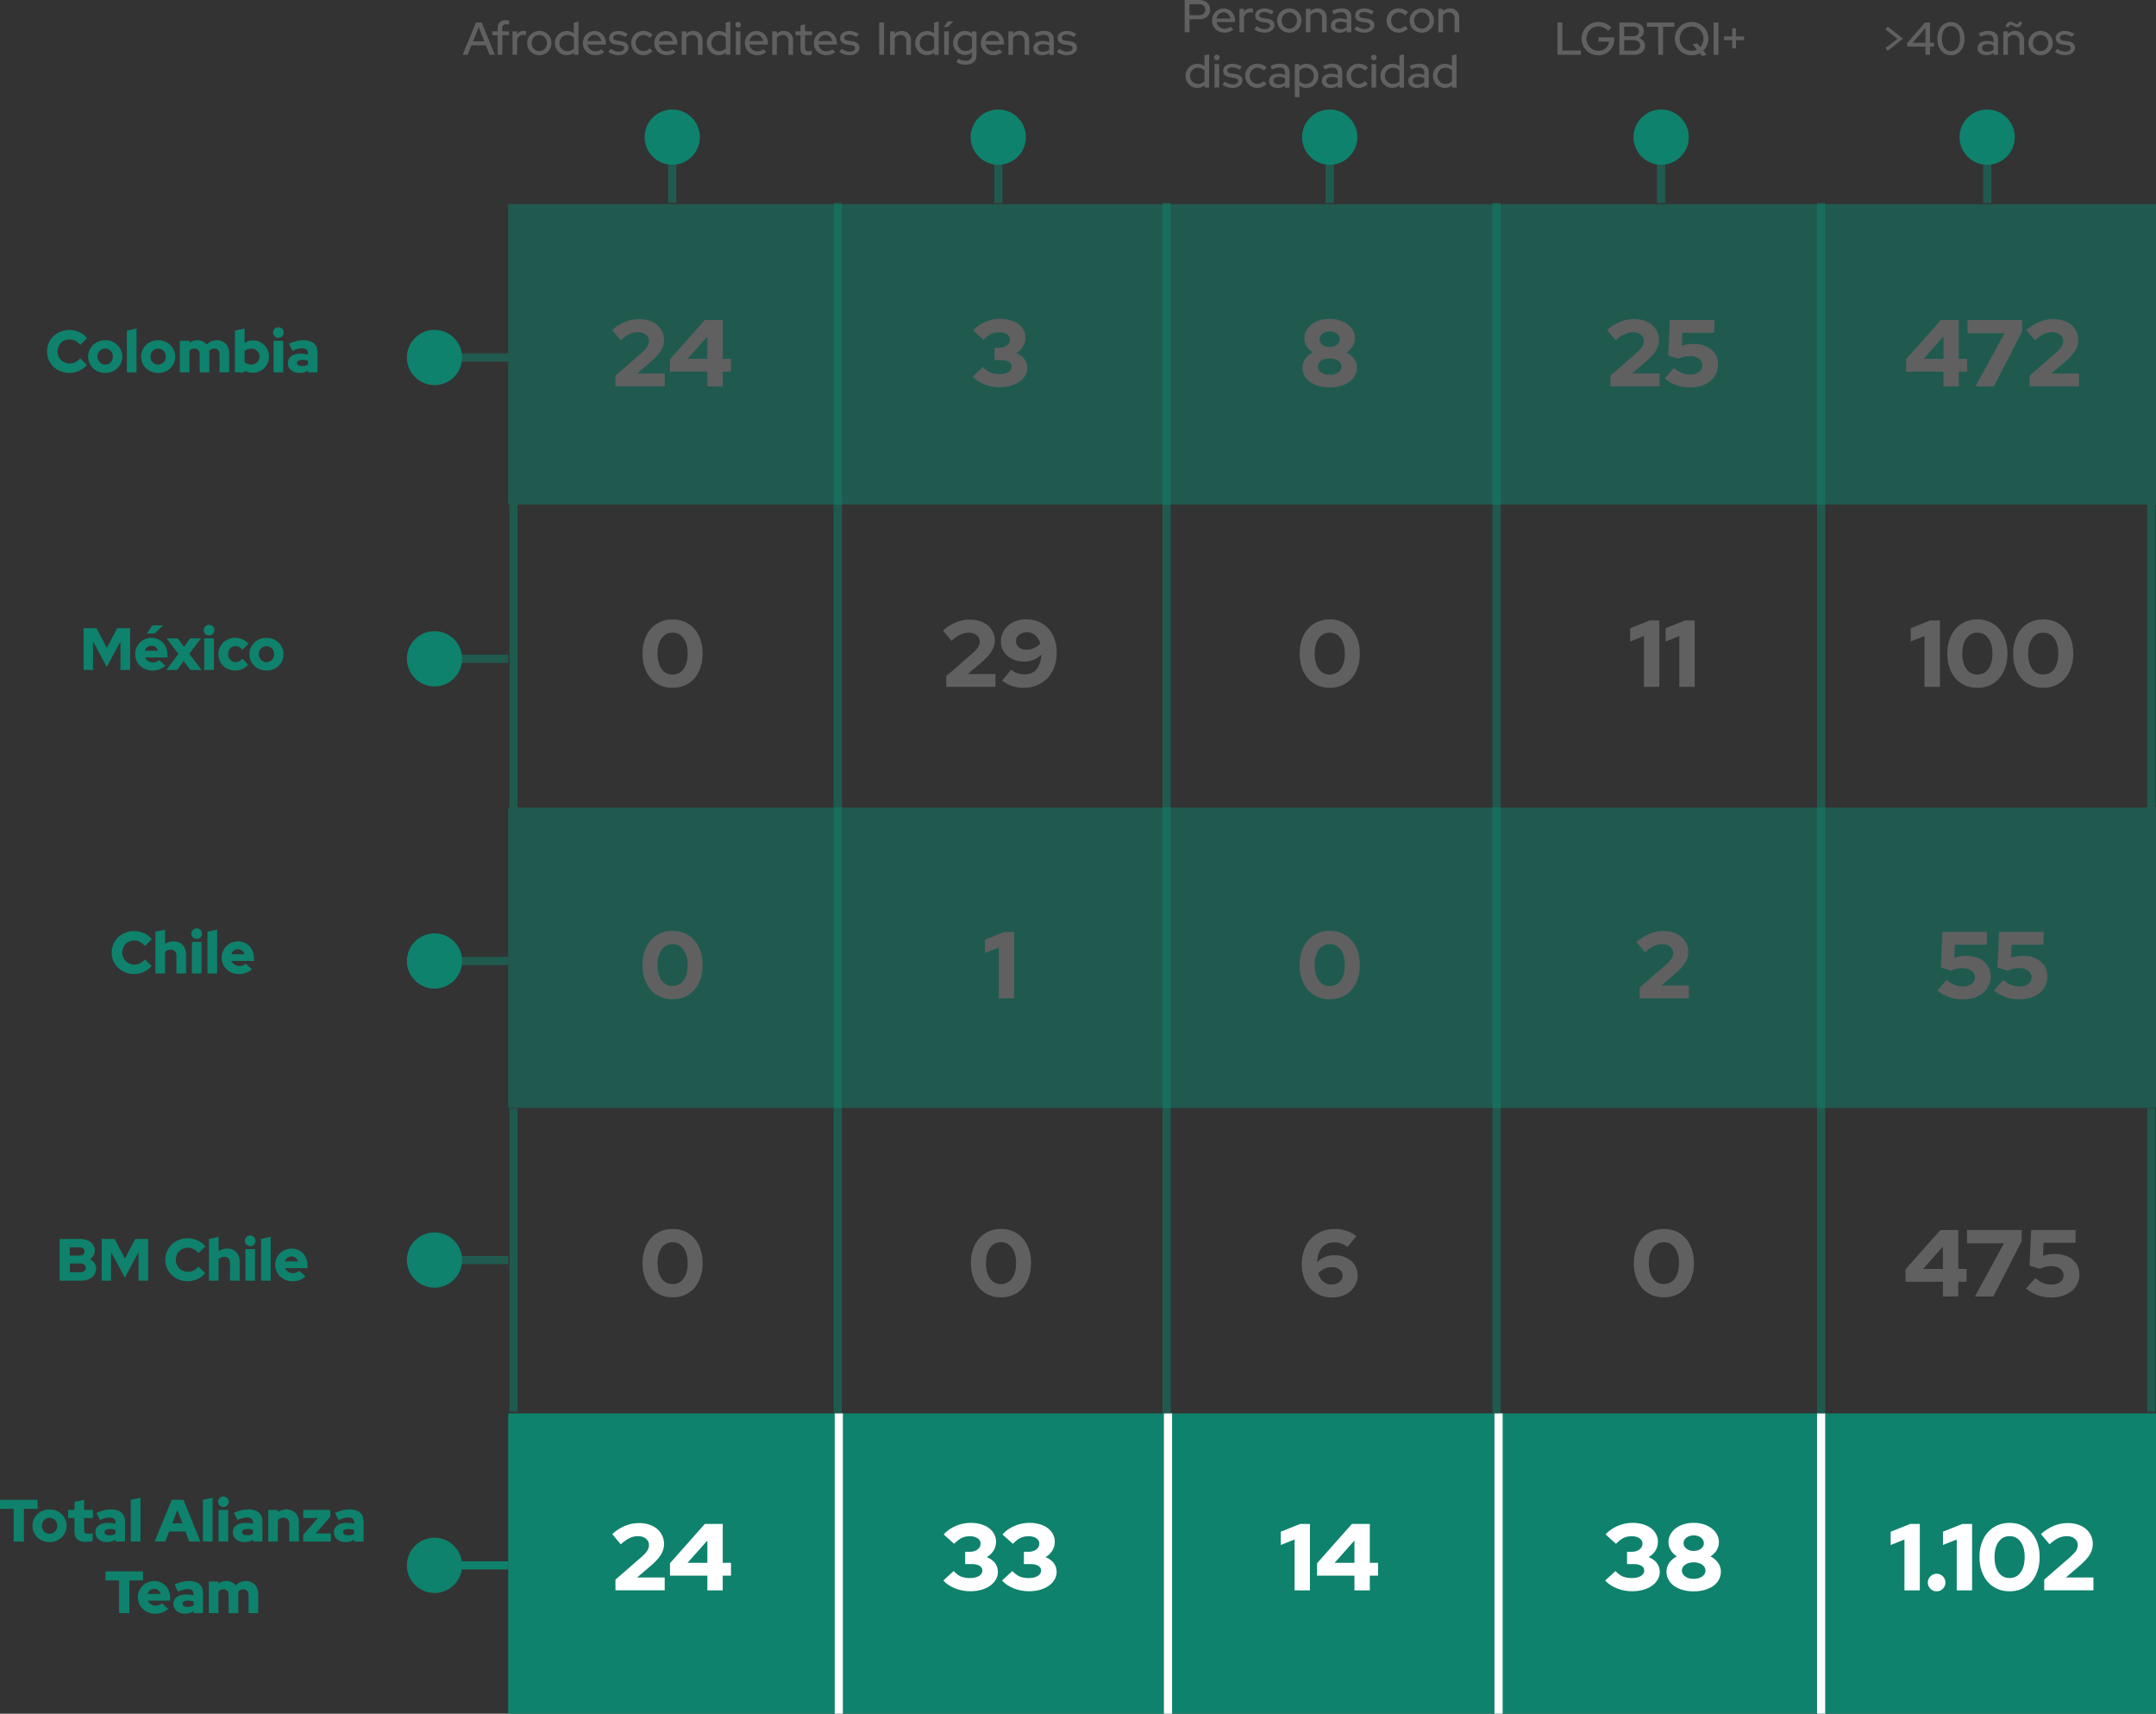
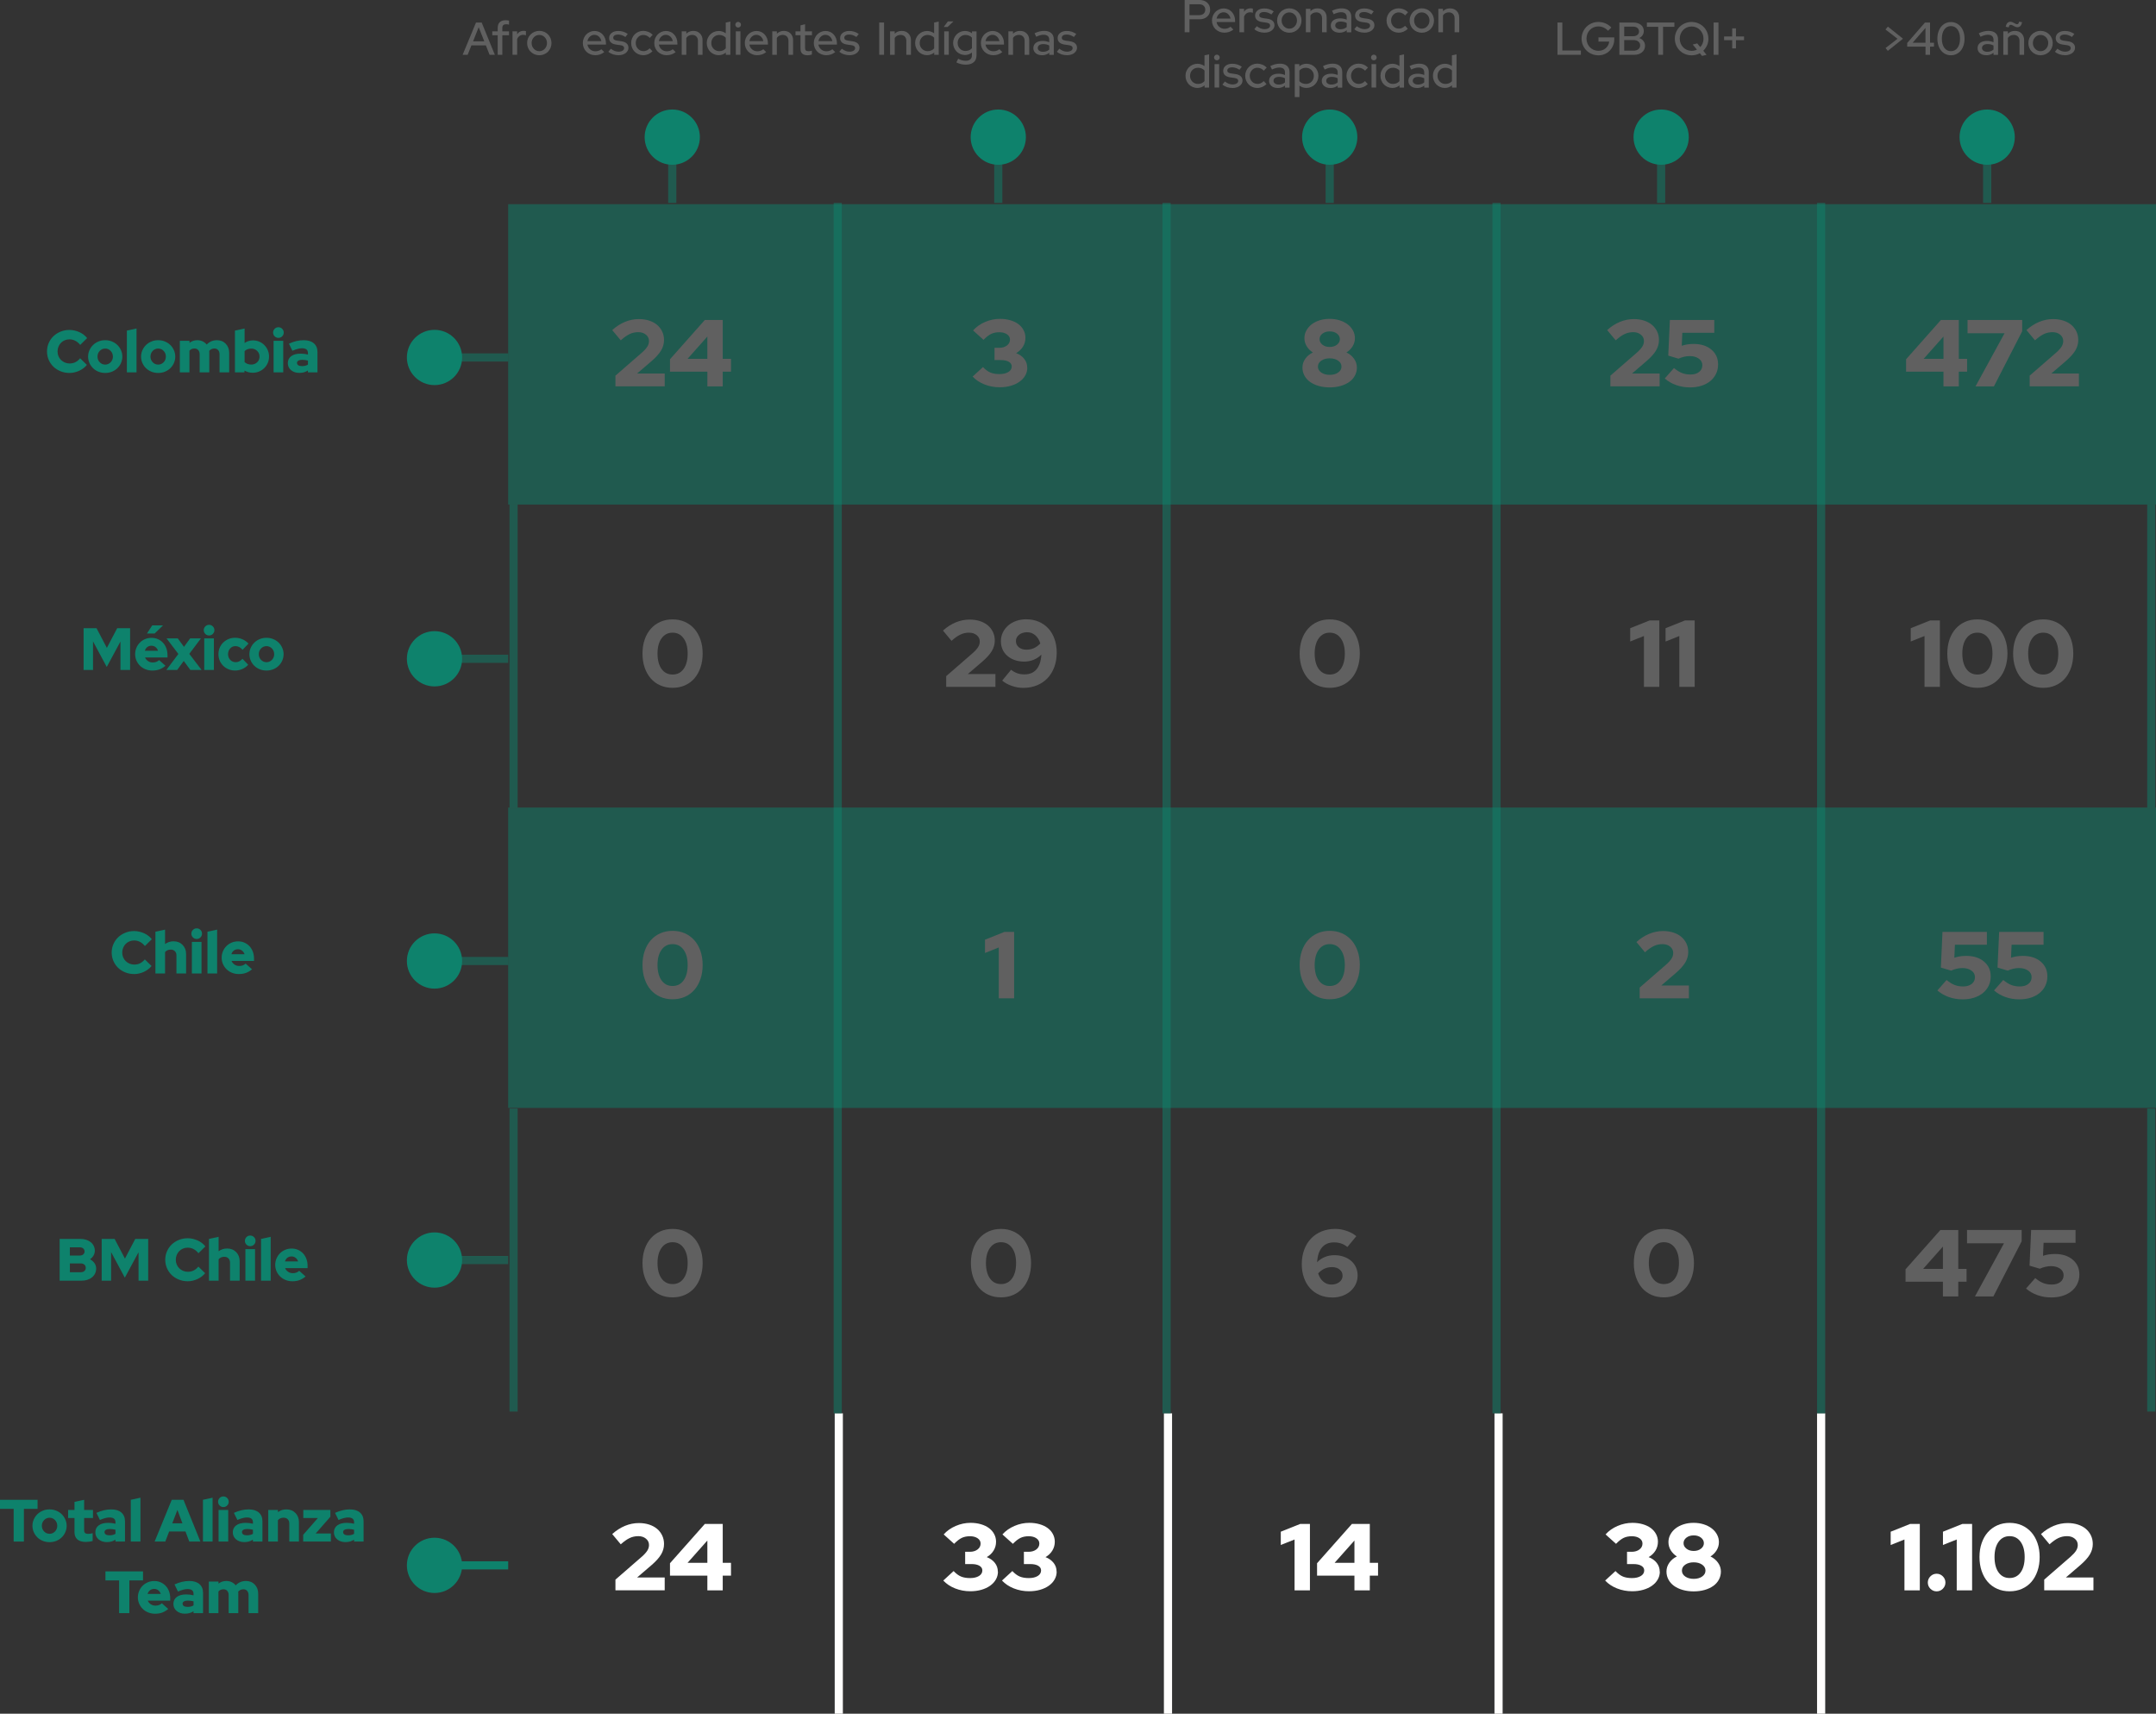
<svg xmlns="http://www.w3.org/2000/svg" id="Capa_2" viewBox="0 0 795.36 632.05">
  <rect x="0" y="0" width="795.36" height="632.05" fill="#333333" stroke="none" />
  <defs>
    <style>.cls-1{fill:#fff;}.cls-2,.cls-3{opacity:.5;}.cls-3,.cls-4{fill:#0e826c;}.cls-5{fill:#fffefd;}.cls-6{fill:#606060;}</style>
  </defs>
  <g id="Capa_1-2">
    <rect class="cls-3" x="436.02" y="-173.25" width="110.78" height="607.89" transform="translate(360.72 622.11) rotate(-90)" />
    <rect class="cls-3" x="436.02" y="49.28" width="110.78" height="607.89" transform="translate(138.19 844.64) rotate(-90)" />
-     <rect class="cls-4" x="436.02" y="272.72" width="110.78" height="607.89" transform="translate(-85.24 1068.08) rotate(-90)" />
    <g class="cls-2">
      <rect class="cls-4" x="165.76" y="130.34" width="21.71" height="3" />
    </g>
    <circle class="cls-4" cx="160.29" cy="131.84" r="10.19" />
    <g class="cls-2">
      <rect class="cls-4" x="165.76" y="241.47" width="21.71" height="3" />
    </g>
    <circle class="cls-4" cx="160.29" cy="242.97" r="10.19" />
    <g class="cls-2">
      <rect class="cls-4" x="165.76" y="352.93" width="21.71" height="3" />
    </g>
    <circle class="cls-4" cx="160.29" cy="354.43" r="10.19" />
    <g class="cls-2">
      <rect class="cls-4" x="165.76" y="463.22" width="21.71" height="3" />
    </g>
    <circle class="cls-4" cx="160.29" cy="464.72" r="10.19" />
    <rect class="cls-4" x="165.76" y="575.83" width="21.71" height="3" />
    <circle class="cls-4" cx="160.29" cy="577.33" r="10.19" />
    <g class="cls-2">
      <rect class="cls-4" x="731.58" y="50.58" width="3" height="24.25" />
    </g>
    <circle class="cls-4" cx="733.08" cy="50.58" r="10.19" />
    <g class="cls-2">
      <rect class="cls-4" x="611.31" y="50.58" width="3" height="24.25" />
    </g>
    <circle class="cls-4" cx="612.81" cy="50.58" r="10.19" />
    <g class="cls-2">
      <rect class="cls-4" x="489.04" y="50.58" width="3" height="24.25" />
    </g>
    <circle class="cls-4" cx="490.54" cy="50.58" r="10.19" />
    <g class="cls-2">
      <rect class="cls-4" x="366.77" y="50.58" width="3" height="24.25" />
    </g>
    <circle class="cls-4" cx="368.27" cy="50.58" r="10.19" />
    <g class="cls-2">
      <rect class="cls-4" x="246.5" y="50.58" width="3" height="24.25" />
    </g>
    <circle class="cls-4" cx="248" cy="50.58" r="10.19" />
    <g>
      <path class="cls-6" d="m170.67,20.21l4.93-11.9h2.09l4.86,11.9h-1.94l-1.38-3.48h-5.32l-1.39,3.48h-1.85Zm3.84-4.96h4.15l-2.07-5.22-2.07,5.22Z" />
      <path class="cls-6" d="m181.6,11.56h2.01v-1.31c0-.9.25-1.58.76-2.07.5-.48,1.23-.72,2.18-.72.23,0,.44.01.65.04.2.03.4.07.58.11v1.48c-.2-.06-.38-.1-.54-.12-.16-.02-.33-.03-.53-.03-.46,0-.81.11-1.05.33s-.35.56-.35,1.01v1.28h2.46v1.43h-2.46v7.23h-1.7v-7.23h-2.01v-1.43Z" />
      <path class="cls-6" d="m189.07,20.21v-8.65h1.7v1.1c.26-.42.59-.74,1-.96.41-.22.87-.33,1.38-.33.18,0,.34.01.48.03.14.02.27.06.39.1v1.53c-.16-.06-.32-.1-.49-.14s-.34-.05-.51-.05c-.5,0-.94.13-1.33.4-.39.27-.69.66-.91,1.18v5.78h-1.7Z" />
      <path class="cls-6" d="m194.45,15.87c0-.62.12-1.21.35-1.76.23-.55.55-1.03.96-1.43s.89-.72,1.44-.95c.55-.23,1.14-.35,1.76-.35s1.21.12,1.76.35c.55.23,1.03.55,1.43.95.4.4.72.88.95,1.43.23.55.35,1.14.35,1.76s-.12,1.23-.35,1.78c-.23.55-.55,1.03-.95,1.43-.4.4-.88.72-1.43.95-.55.23-1.14.35-1.76.35s-1.21-.12-1.76-.35c-.55-.23-1.03-.55-1.44-.95s-.73-.88-.96-1.43c-.23-.55-.35-1.14-.35-1.78Zm4.51,3.01c.78,0,1.45-.29,2-.88.55-.58.82-1.29.82-2.13s-.27-1.55-.82-2.12-1.22-.87-2-.87-1.45.29-2.01.87c-.55.58-.83,1.29-.83,2.12s.28,1.55.83,2.13c.55.58,1.22.88,2.01.88Z" />
-       <path class="cls-6" d="m211.73,20.21v-.82c-.36.31-.77.54-1.22.71-.45.16-.93.25-1.43.25-.61,0-1.18-.12-1.72-.35-.53-.23-.99-.55-1.39-.94-.39-.4-.7-.87-.93-1.42-.23-.55-.34-1.14-.34-1.76s.11-1.21.34-1.75c.23-.54.54-1.01.93-1.41.39-.4.86-.71,1.4-.94.54-.23,1.12-.35,1.73-.35.48,0,.94.07,1.38.22.44.15.85.36,1.22.63v-3.96l1.7-.37v12.27h-1.68Zm-5.36-4.35c0,.85.28,1.56.85,2.14.57.58,1.26.87,2.09.87.49,0,.94-.09,1.35-.27.41-.18.76-.44,1.05-.76v-3.93c-.28-.32-.64-.57-1.05-.75-.42-.18-.87-.27-1.34-.27-.83,0-1.52.28-2.09.85-.57.57-.85,1.27-.85,2.12Z" />
      <path class="cls-6" d="m222.91,19.22c-.5.39-1.02.67-1.56.86s-1.14.28-1.79.28-1.23-.12-1.79-.35c-.56-.23-1.04-.55-1.45-.94-.41-.4-.73-.87-.96-1.42-.23-.55-.35-1.14-.35-1.78s.11-1.21.34-1.75.53-1.01.92-1.41c.39-.4.84-.71,1.38-.94.53-.23,1.1-.35,1.7-.35s1.14.12,1.66.35.96.55,1.33.95.66.88.88,1.44c.21.56.32,1.15.32,1.78v.49h-6.83c.11.71.44,1.31.99,1.78.54.47,1.19.71,1.94.71.42,0,.82-.07,1.21-.2.39-.14.71-.32.99-.56l1.09,1.07Zm-3.59-6.38c-.65,0-1.21.22-1.69.65s-.79.99-.91,1.67h5.13c-.12-.66-.42-1.21-.89-1.65-.47-.44-1.02-.66-1.64-.66Z" />
      <path class="cls-6" d="m224.42,19.09l.92-1.12c.45.35.92.62,1.39.81.47.19.95.28,1.44.28.61,0,1.11-.12,1.5-.36.38-.24.58-.55.58-.94,0-.31-.11-.55-.34-.73-.23-.18-.58-.31-1.05-.37l-1.56-.22c-.85-.12-1.49-.39-1.93-.79s-.65-.94-.65-1.61c0-.78.31-1.41.93-1.9.62-.48,1.44-.72,2.45-.72.63,0,1.24.09,1.81.27.57.18,1.13.46,1.67.83l-.87,1.12c-.48-.32-.94-.55-1.39-.69-.45-.14-.9-.21-1.35-.21-.52,0-.94.11-1.26.32-.32.22-.48.5-.48.85,0,.32.11.56.33.72s.59.29,1.1.37l1.56.22c.85.12,1.5.39,1.95.8.45.41.67.95.67,1.62,0,.39-.09.75-.28,1.08-.19.33-.44.62-.76.86-.32.24-.71.43-1.15.57-.44.14-.92.21-1.43.21-.75,0-1.45-.11-2.1-.32-.65-.22-1.21-.53-1.69-.95Z" />
      <path class="cls-6" d="m237.36,18.87c.43,0,.84-.09,1.22-.26.38-.18.75-.44,1.1-.79l1.02,1.1c-.45.45-.97.81-1.56,1.06-.59.25-1.21.38-1.85.38s-1.21-.12-1.75-.35c-.54-.23-1.01-.55-1.41-.94-.4-.4-.71-.87-.94-1.42-.23-.55-.35-1.14-.35-1.78s.12-1.21.35-1.76c.23-.55.55-1.03.94-1.43s.87-.72,1.41-.95c.54-.23,1.13-.35,1.75-.35s1.27.13,1.89.38,1.14.61,1.6,1.06l-1.07,1.16c-.33-.35-.7-.62-1.11-.81s-.83-.28-1.27-.28c-.78,0-1.45.29-1.99.87-.54.58-.82,1.28-.82,2.11s.28,1.56.83,2.13c.55.57,1.22.86,2.01.86Z" />
      <path class="cls-6" d="m249.25,19.22c-.5.39-1.02.67-1.56.86s-1.14.28-1.79.28-1.23-.12-1.78-.35c-.56-.23-1.04-.55-1.45-.94-.41-.4-.73-.87-.96-1.42-.23-.55-.35-1.14-.35-1.78s.11-1.21.34-1.75c.23-.54.53-1.01.92-1.41.38-.4.84-.71,1.38-.94.53-.23,1.1-.35,1.7-.35s1.14.12,1.66.35.96.55,1.33.95c.37.4.66.88.88,1.44s.32,1.15.32,1.78v.49h-6.83c.11.71.44,1.31.99,1.78.54.47,1.19.71,1.94.71.42,0,.82-.07,1.21-.2.38-.14.71-.32.99-.56l1.09,1.07Zm-3.59-6.38c-.65,0-1.21.22-1.69.65-.48.43-.79.99-.91,1.67h5.13c-.12-.66-.42-1.21-.89-1.65-.47-.44-1.02-.66-1.64-.66Z" />
      <path class="cls-6" d="m251.49,20.21v-8.65h1.7v.87c.34-.34.73-.6,1.16-.77.44-.18.92-.26,1.44-.26.99,0,1.8.31,2.43.94s.95,1.44.95,2.44v5.44h-1.7v-5.15c0-.68-.2-1.22-.59-1.61-.39-.39-.91-.59-1.56-.59-.45,0-.86.1-1.23.29-.37.19-.67.47-.91.83v6.22h-1.7Z" />
      <path class="cls-6" d="m267.76,20.21v-.82c-.36.31-.77.54-1.22.71-.45.16-.93.25-1.43.25-.61,0-1.18-.12-1.72-.35-.53-.23-.99-.55-1.39-.94-.39-.4-.7-.87-.93-1.42-.23-.55-.34-1.14-.34-1.76s.11-1.21.34-1.75c.23-.54.54-1.01.93-1.41.39-.4.86-.71,1.4-.94.54-.23,1.12-.35,1.73-.35.48,0,.94.07,1.38.22.44.15.85.36,1.22.63v-3.96l1.7-.37v12.27h-1.68Zm-5.36-4.35c0,.85.28,1.56.85,2.14.57.58,1.26.87,2.09.87.49,0,.94-.09,1.35-.27.41-.18.76-.44,1.05-.76v-3.93c-.28-.32-.64-.57-1.05-.75-.42-.18-.87-.27-1.34-.27-.83,0-1.52.28-2.09.85-.57.57-.85,1.27-.85,2.12Z" />
      <path class="cls-6" d="m272.3,10.16c-.28,0-.53-.1-.73-.31-.2-.21-.31-.46-.31-.74s.1-.53.31-.74c.2-.21.45-.31.73-.31s.53.1.74.31c.21.21.31.46.31.74s-.1.53-.31.74c-.21.21-.46.31-.74.31Zm.85,1.39v8.65h-1.7v-8.65h1.7Z" />
      <path class="cls-6" d="m282.65,19.22c-.5.39-1.02.67-1.56.86s-1.14.28-1.79.28-1.23-.12-1.78-.35c-.56-.23-1.04-.55-1.45-.94-.41-.4-.73-.87-.96-1.42-.23-.55-.35-1.14-.35-1.78s.11-1.21.34-1.75c.23-.54.53-1.01.92-1.41.38-.4.84-.71,1.38-.94.53-.23,1.1-.35,1.7-.35s1.14.12,1.66.35.96.55,1.33.95c.37.4.66.88.88,1.44s.32,1.15.32,1.78v.49h-6.83c.11.71.44,1.31.99,1.78.54.47,1.19.71,1.94.71.42,0,.82-.07,1.21-.2.38-.14.71-.32.99-.56l1.09,1.07Zm-3.59-6.38c-.65,0-1.21.22-1.69.65-.48.43-.79.99-.91,1.67h5.13c-.12-.66-.42-1.21-.89-1.65-.47-.44-1.02-.66-1.64-.66Z" />
      <path class="cls-6" d="m284.89,20.21v-8.65h1.7v.87c.34-.34.73-.6,1.16-.77.44-.18.92-.26,1.44-.26.99,0,1.8.31,2.43.94s.95,1.44.95,2.44v5.44h-1.7v-5.15c0-.68-.2-1.22-.59-1.61-.39-.39-.91-.59-1.56-.59-.45,0-.86.1-1.23.29-.37.19-.67.47-.91.83v6.22h-1.7Z" />
      <path class="cls-6" d="m295.31,18.07v-5.08h-1.84v-1.43h1.84v-2.21l1.68-.41v2.62h2.55v1.43h-2.55v4.69c0,.44.1.75.3.94.2.18.52.27.98.27.24,0,.45-.01.64-.04.19-.03.39-.08.6-.16v1.43c-.23.08-.49.14-.79.19-.3.05-.58.07-.82.07-.84,0-1.48-.2-1.92-.59-.44-.39-.66-.96-.66-1.71Z" />
      <path class="cls-6" d="m308.12,19.22c-.5.39-1.02.67-1.56.86s-1.14.28-1.79.28-1.23-.12-1.79-.35c-.56-.23-1.04-.55-1.45-.94-.41-.4-.73-.87-.96-1.42-.23-.55-.35-1.14-.35-1.78s.11-1.21.34-1.75.53-1.01.92-1.41c.39-.4.84-.71,1.38-.94.53-.23,1.1-.35,1.7-.35s1.14.12,1.66.35.96.55,1.33.95.66.88.88,1.44c.21.56.32,1.15.32,1.78v.49h-6.83c.11.71.44,1.31.99,1.78.54.47,1.19.71,1.94.71.42,0,.82-.07,1.21-.2.39-.14.71-.32.99-.56l1.09,1.07Zm-3.59-6.38c-.65,0-1.21.22-1.69.65s-.79.99-.91,1.67h5.13c-.12-.66-.42-1.21-.89-1.65-.47-.44-1.02-.66-1.64-.66Z" />
      <path class="cls-6" d="m309.63,19.09l.92-1.12c.45.35.92.62,1.39.81.47.19.95.28,1.44.28.61,0,1.11-.12,1.5-.36.39-.24.58-.55.58-.94,0-.31-.11-.55-.34-.73-.23-.18-.58-.31-1.05-.37l-1.56-.22c-.85-.12-1.49-.39-1.93-.79-.44-.4-.65-.94-.65-1.61,0-.78.31-1.41.94-1.9.62-.48,1.44-.72,2.45-.72.63,0,1.24.09,1.81.27.57.18,1.13.46,1.67.83l-.87,1.12c-.48-.32-.94-.55-1.38-.69-.45-.14-.9-.21-1.35-.21-.52,0-.94.11-1.26.32-.32.22-.48.5-.48.85,0,.32.11.56.33.72.22.16.59.29,1.1.37l1.56.22c.85.12,1.5.39,1.95.8.45.41.67.95.67,1.62,0,.39-.09.75-.28,1.08-.19.33-.44.62-.76.86-.32.24-.71.43-1.15.57s-.92.21-1.43.21c-.75,0-1.45-.11-2.1-.32-.65-.22-1.22-.53-1.69-.95Z" />
    </g>
    <g>
      <path class="cls-4" d="m25.75,134.05c.75,0,1.44-.16,2.08-.48.64-.32,1.21-.8,1.73-1.43l2.49,2.44c-.72.9-1.66,1.61-2.83,2.16-1.17.54-2.37.81-3.6.81-1.16,0-2.25-.21-3.27-.62s-1.9-.97-2.63-1.67-1.31-1.54-1.74-2.51c-.42-.97-.64-2.01-.64-3.12s.21-2.16.64-3.13c.43-.98,1.01-1.81,1.75-2.52.74-.7,1.62-1.26,2.63-1.67,1.01-.41,2.1-.62,3.26-.62.63,0,1.26.07,1.89.22s1.23.35,1.8.6c.57.26,1.1.57,1.58.95.48.37.9.79,1.25,1.24l-2.55,2.51c-.54-.67-1.15-1.18-1.81-1.53-.67-.34-1.39-.52-2.17-.52-.62,0-1.19.11-1.73.34-.54.23-1,.54-1.39.94s-.7.87-.92,1.42c-.23.55-.34,1.14-.34,1.77s.11,1.21.34,1.75c.23.54.54,1,.95,1.4.4.4.88.71,1.43.94.55.23,1.15.34,1.79.34Z" />
      <path class="cls-4" d="m32.5,131.52c0-.84.17-1.62.5-2.36s.78-1.38,1.34-1.93c.56-.54,1.23-.97,2-1.29.77-.32,1.59-.47,2.48-.47s1.7.16,2.47.47c.77.32,1.44.74,2,1.29.56.54,1.01,1.18,1.34,1.93s.5,1.53.5,2.36-.17,1.62-.5,2.37-.78,1.38-1.34,1.92c-.56.54-1.23.97-2,1.28-.77.31-1.59.46-2.47.46s-1.71-.15-2.48-.46c-.77-.31-1.44-.73-2-1.28-.56-.54-1.01-1.18-1.34-1.92s-.5-1.53-.5-2.37Zm6.31,2.95c.79,0,1.46-.29,2.01-.86.55-.57.83-1.27.83-2.09s-.28-1.54-.83-2.11c-.55-.57-1.22-.86-2.01-.86s-1.46.29-2.01.86c-.55.57-.83,1.28-.83,2.11s.28,1.52.83,2.09c.55.57,1.22.86,2.01.86Z" />
      <path class="cls-4" d="m50.37,121.16v16.17h-3.56v-15.4l3.56-.77Z" />
      <path class="cls-4" d="m52.04,131.52c0-.84.17-1.62.5-2.36s.78-1.38,1.34-1.93c.56-.54,1.23-.97,2-1.29.77-.32,1.59-.47,2.47-.47s1.71.16,2.47.47c.77.32,1.44.74,2,1.29.56.54,1.01,1.18,1.34,1.93s.5,1.53.5,2.36-.17,1.62-.5,2.37-.78,1.38-1.34,1.92c-.56.54-1.23.97-2,1.28-.77.31-1.59.46-2.47.46s-1.71-.15-2.47-.46c-.77-.31-1.44-.73-2-1.28-.57-.54-1.01-1.18-1.34-1.92s-.5-1.53-.5-2.37Zm6.31,2.95c.79,0,1.46-.29,2.01-.86.55-.57.83-1.27.83-2.09s-.27-1.54-.83-2.11c-.55-.57-1.22-.86-2.01-.86s-1.46.29-2.01.86c-.55.57-.83,1.28-.83,2.11s.28,1.52.83,2.09c.55.57,1.22.86,2.01.86Z" />
      <path class="cls-4" d="m66.34,137.33v-11.64h3.56v.75c.41-.32.86-.56,1.35-.73.49-.16,1.01-.24,1.55-.24.72,0,1.38.14,1.97.43.59.29,1.09.68,1.49,1.18.47-.51,1.03-.91,1.67-1.19.65-.28,1.35-.42,2.11-.42,1.32,0,2.4.44,3.24,1.32.84.88,1.27,2,1.27,3.37v7.17h-3.56v-6.69c0-.63-.17-1.14-.52-1.53s-.8-.58-1.38-.58c-.4,0-.76.08-1.08.23-.32.15-.6.37-.84.65.01.12.03.24.03.36,0,.12.01.25.01.39v7.17h-3.56v-6.69c0-.63-.17-1.14-.52-1.53s-.8-.58-1.38-.58c-.4,0-.75.07-1.07.21s-.58.35-.8.63v7.96h-3.56Z" />
      <path class="cls-4" d="m99.25,131.52c0,.84-.16,1.62-.47,2.34s-.74,1.36-1.29,1.89c-.54.54-1.18.96-1.92,1.27s-1.53.46-2.37.46c-.54,0-1.07-.07-1.58-.21-.51-.14-.99-.34-1.43-.6v.66h-3.52v-15.4l3.56-.77v5.35c.46-.32.94-.56,1.46-.73.52-.16,1.06-.24,1.62-.24.82,0,1.59.15,2.32.46.73.31,1.36.73,1.89,1.28.54.54.96,1.18,1.27,1.9.31.73.46,1.51.46,2.34Zm-6.56-2.95c-.5,0-.95.08-1.36.23-.41.15-.78.38-1.1.69v4.07c.31.28.67.5,1.1.66.42.16.88.24,1.36.24.87,0,1.59-.28,2.18-.85.59-.56.88-1.27.88-2.1s-.3-1.54-.89-2.1c-.59-.56-1.32-.85-2.17-.85Z" />
      <path class="cls-4" d="m102.71,124.61c-.54,0-1-.19-1.39-.57-.38-.38-.57-.84-.57-1.39s.19-1,.57-1.39c.38-.38.84-.57,1.39-.57s1,.19,1.39.57c.38.38.57.84.57,1.39s-.19,1-.57,1.39c-.38.38-.84.57-1.39.57Zm1.78,1.08v11.64h-3.56v-11.64h3.56Z" />
      <path class="cls-4" d="m110.41,137.53c-1.23,0-2.24-.34-3.04-1.01-.79-.67-1.19-1.54-1.19-2.6s.42-1.96,1.26-2.57c.84-.62,2.02-.92,3.53-.92.45,0,.9.03,1.34.09.44.06.87.14,1.3.24v-.57c0-.59-.19-1.02-.56-1.31-.37-.29-.93-.43-1.66-.43-.46,0-.97.07-1.54.22-.57.15-1.23.38-1.98.7l-1.28-2.62c.94-.43,1.86-.74,2.76-.96.9-.21,1.79-.32,2.67-.32,1.61,0,2.87.38,3.76,1.15s1.34,1.85,1.34,3.25v7.46h-3.52v-.7c-.47.32-.96.55-1.49.69-.52.14-1.1.21-1.73.21Zm-.84-3.67c0,.37.16.65.48.86.32.21.77.31,1.34.31.42,0,.82-.04,1.2-.13s.72-.23,1.02-.42v-1.5c-.34-.09-.68-.15-1.03-.2-.35-.04-.71-.07-1.08-.07-.62,0-1.09.1-1.43.3-.34.2-.51.48-.51.85Z" />
    </g>
    <g>
      <path class="cls-4" d="m39.38,245.99l-5.06-9.44v10.54h-3.48v-15.4h4.77l3.81,7.26,3.81-7.26h4.77v15.4h-3.56v-10.49l-5.06,9.39Z" />
      <path class="cls-4" d="m61.05,245.55c-.73.62-1.48,1.06-2.25,1.34-.77.28-1.64.42-2.61.42-.88,0-1.71-.15-2.49-.46-.78-.31-1.45-.73-2.01-1.28-.57-.54-1.01-1.18-1.34-1.92s-.5-1.53-.5-2.37.16-1.62.47-2.36.74-1.38,1.29-1.93c.54-.54,1.18-.97,1.92-1.28.74-.31,1.54-.46,2.39-.46s1.64.16,2.35.48c.72.32,1.34.76,1.86,1.32.52.56.93,1.23,1.22,2.01.29.78.44,1.63.44,2.54v.88h-8.29c.23.54.6.99,1.1,1.33.5.34,1.08.52,1.76.52.48,0,.92-.08,1.32-.23.4-.15.73-.37,1.01-.65l2.35,2.09Zm-5.19-7.39c-.59,0-1.09.16-1.52.48-.43.32-.73.78-.9,1.36h4.86c-.19-.56-.5-1-.93-1.34s-.94-.51-1.51-.51Zm.29-7.5h3.98l-3.08,2.99h-2.84l1.94-2.99Z" />
      <path class="cls-4" d="m61.38,247.09l4.42-5.9-4.36-5.74h4.14l2.29,3.12,2.27-3.12h3.98l-4.29,5.7,4.53,5.94h-4.14l-2.44-3.32-2.42,3.32h-3.98Z" />
      <path class="cls-4" d="m77.13,234.37c-.54,0-1-.19-1.39-.57-.38-.38-.57-.84-.57-1.39s.19-1,.57-1.39c.38-.38.84-.57,1.39-.57s1,.19,1.39.57c.38.38.57.84.57,1.39s-.19,1-.57,1.39c-.38.38-.84.57-1.39.57Zm1.78,1.08v11.64h-3.56v-11.64h3.56Z" />
      <path class="cls-4" d="m86.92,244.23c.48,0,.93-.1,1.34-.31s.81-.52,1.19-.95l2.11,2.2c-.59.67-1.31,1.2-2.16,1.57s-1.74.56-2.66.56c-.87,0-1.68-.15-2.43-.46-.76-.31-1.41-.73-1.96-1.28-.55-.54-.98-1.18-1.3-1.91-.32-.73-.47-1.52-.47-2.38s.16-1.65.47-2.39.75-1.38,1.3-1.91c.55-.54,1.2-.96,1.96-1.28.75-.32,1.57-.47,2.43-.47.95,0,1.86.19,2.73.57.87.38,1.6.91,2.2,1.58l-2.18,2.27c-.41-.45-.83-.79-1.25-1.01-.43-.22-.89-.33-1.41-.33-.76,0-1.4.29-1.92.86-.52.57-.78,1.28-.78,2.11s.27,1.54.8,2.1c.54.56,1.2.85,1.99.85Z" />
      <path class="cls-4" d="m92,241.28c0-.84.17-1.62.5-2.36s.78-1.38,1.34-1.93c.56-.54,1.23-.97,2-1.29.77-.32,1.59-.47,2.47-.47s1.71.16,2.47.47c.77.32,1.44.74,2,1.29.56.54,1.01,1.18,1.34,1.93s.5,1.53.5,2.36-.17,1.62-.5,2.37-.78,1.38-1.34,1.92c-.56.54-1.23.97-2,1.28-.77.31-1.59.46-2.47.46s-1.71-.15-2.47-.46c-.77-.31-1.44-.73-2-1.28-.57-.54-1.01-1.18-1.34-1.92s-.5-1.53-.5-2.37Zm6.31,2.95c.79,0,1.46-.29,2.01-.86.55-.57.83-1.27.83-2.09s-.27-1.54-.83-2.11c-.55-.57-1.22-.86-2.01-.86s-1.46.29-2.01.86c-.55.57-.83,1.28-.83,2.11s.28,1.52.83,2.09c.55.57,1.22.86,2.01.86Z" />
    </g>
    <g>
      <path class="cls-4" d="m49.61,355.75c.75,0,1.44-.16,2.08-.48.64-.32,1.21-.8,1.73-1.43l2.49,2.44c-.72.9-1.66,1.61-2.83,2.16-1.17.54-2.37.81-3.6.81-1.16,0-2.25-.21-3.27-.62s-1.9-.97-2.63-1.67-1.31-1.54-1.74-2.51c-.42-.97-.64-2.01-.64-3.12s.21-2.16.64-3.13c.43-.98,1.01-1.81,1.75-2.52.74-.7,1.62-1.26,2.63-1.67,1.01-.41,2.1-.62,3.26-.62.63,0,1.26.07,1.89.22s1.23.35,1.8.6c.57.26,1.1.57,1.58.95.48.37.9.79,1.25,1.24l-2.55,2.51c-.54-.67-1.15-1.18-1.81-1.53-.67-.34-1.39-.52-2.17-.52-.62,0-1.19.11-1.73.34-.54.23-1,.54-1.39.94s-.7.87-.92,1.42c-.23.55-.34,1.14-.34,1.77s.11,1.21.34,1.75c.23.54.54,1,.95,1.4.4.4.88.71,1.43.94.55.23,1.15.34,1.79.34Z" />
      <path class="cls-4" d="m57.33,359.03v-15.4l3.56-.77v5.32c.42-.32.91-.57,1.44-.75.54-.18,1.1-.26,1.68-.26,1.36,0,2.48.44,3.34,1.32s1.3,2,1.3,3.37v7.17h-3.56v-6.69c0-.63-.2-1.14-.58-1.53-.39-.39-.9-.58-1.53-.58-.46,0-.86.08-1.21.24-.35.16-.65.39-.88.68v7.88h-3.56Z" />
      <path class="cls-4" d="m72.56,346.31c-.54,0-1-.19-1.39-.57-.38-.38-.57-.84-.57-1.39s.19-1,.57-1.39c.38-.38.84-.57,1.39-.57s1,.19,1.39.57c.38.38.57.84.57,1.39s-.19,1-.57,1.39c-.38.38-.84.57-1.39.57Zm1.78,1.08v11.64h-3.56v-11.64h3.56Z" />
      <path class="cls-4" d="m80.1,342.86v16.17h-3.56v-15.4l3.56-.77Z" />
      <path class="cls-4" d="m92.97,357.49c-.73.62-1.49,1.06-2.25,1.34-.77.28-1.64.42-2.61.42-.88,0-1.71-.15-2.49-.46-.78-.31-1.45-.73-2.01-1.28-.56-.54-1.01-1.18-1.34-1.92s-.5-1.53-.5-2.37.16-1.62.47-2.36.74-1.38,1.29-1.93c.54-.54,1.18-.97,1.92-1.28.74-.31,1.54-.46,2.39-.46s1.63.16,2.35.48c.72.32,1.34.76,1.86,1.32.52.56.93,1.23,1.22,2.01.29.78.44,1.63.44,2.54v.88h-8.29c.23.54.6.99,1.1,1.33.5.34,1.08.52,1.76.52.48,0,.92-.08,1.32-.23.4-.15.73-.37,1.01-.65l2.35,2.09Zm-5.19-7.39c-.59,0-1.09.16-1.52.48-.43.32-.73.78-.9,1.36h4.86c-.19-.56-.5-1-.94-1.34s-.93-.51-1.51-.51Z" />
    </g>
    <g>
      <path class="cls-4" d="m22,456.93h7.63c.78,0,1.5.11,2.16.32.66.21,1.22.51,1.69.89.47.38.84.84,1.1,1.38.26.54.4,1.12.4,1.75s-.16,1.22-.47,1.77c-.32.55-.75,1.02-1.29,1.4.67.37,1.22.84,1.63,1.43.41.59.62,1.23.62,1.94,0,1.35-.51,2.44-1.52,3.28s-2.32,1.25-3.94,1.25h-8.01v-15.4Zm7.39,3.1h-3.61v3.04h3.61c.54,0,.98-.14,1.31-.42.33-.28.5-.65.5-1.1s-.17-.82-.5-1.1c-.33-.28-.77-.42-1.31-.42Zm.33,9.2c.59,0,1.05-.15,1.4-.44s.52-.69.52-1.19-.17-.89-.52-1.19-.81-.44-1.4-.44h-3.94v3.26h3.94Z" />
      <path class="cls-4" d="m46.05,471.23l-5.06-9.44v10.54h-3.48v-15.4h4.77l3.81,7.26,3.81-7.26h4.77v15.4h-3.56v-10.49l-5.06,9.39Z" />
      <path class="cls-4" d="m69.37,469.05c.75,0,1.44-.16,2.08-.48.64-.32,1.21-.8,1.73-1.43l2.49,2.44c-.72.9-1.66,1.61-2.83,2.16-1.17.54-2.37.81-3.6.81-1.16,0-2.25-.21-3.27-.62s-1.9-.97-2.63-1.67-1.31-1.54-1.74-2.51c-.42-.97-.64-2.01-.64-3.12s.21-2.16.64-3.13c.43-.98,1.01-1.81,1.75-2.52.74-.7,1.62-1.26,2.63-1.67,1.01-.41,2.1-.62,3.26-.62.63,0,1.26.07,1.89.22s1.23.35,1.8.6c.57.26,1.1.57,1.58.95.48.37.9.79,1.25,1.24l-2.55,2.51c-.54-.67-1.15-1.18-1.81-1.53-.67-.34-1.39-.52-2.17-.52-.62,0-1.19.11-1.73.34-.54.23-1,.54-1.39.94s-.7.87-.92,1.42c-.23.55-.34,1.14-.34,1.77s.11,1.21.34,1.75c.23.54.54,1,.95,1.4.4.4.88.71,1.43.94.55.23,1.15.34,1.79.34Z" />
      <path class="cls-4" d="m77.09,472.33v-15.4l3.56-.77v5.32c.42-.32.91-.57,1.44-.75.54-.18,1.1-.26,1.68-.26,1.36,0,2.48.44,3.34,1.32s1.3,2,1.3,3.37v7.17h-3.56v-6.69c0-.63-.2-1.14-.58-1.53-.39-.39-.9-.58-1.53-.58-.46,0-.86.08-1.21.24-.35.16-.65.39-.88.68v7.88h-3.56Z" />
      <path class="cls-4" d="m92.31,459.61c-.54,0-1-.19-1.39-.57-.38-.38-.57-.84-.57-1.39s.19-1,.57-1.39c.38-.38.84-.57,1.39-.57s1,.19,1.39.57c.38.38.57.84.57,1.39s-.19,1-.57,1.39c-.38.38-.84.57-1.39.57Zm1.78,1.08v11.64h-3.56v-11.64h3.56Z" />
      <path class="cls-4" d="m99.86,456.16v16.17h-3.56v-15.4l3.56-.77Z" />
      <path class="cls-4" d="m112.73,470.79c-.73.62-1.49,1.06-2.25,1.34-.77.28-1.64.42-2.61.42-.88,0-1.71-.15-2.49-.46-.78-.31-1.45-.73-2.01-1.28-.56-.54-1.01-1.18-1.34-1.92s-.5-1.53-.5-2.37.16-1.62.47-2.36.74-1.38,1.29-1.93c.54-.54,1.18-.97,1.92-1.28.74-.31,1.54-.46,2.39-.46s1.63.16,2.35.48c.72.32,1.34.76,1.86,1.32.52.56.93,1.23,1.22,2.01.29.78.44,1.63.44,2.54v.88h-8.29c.23.54.6.99,1.1,1.33.5.34,1.08.52,1.76.52.48,0,.92-.08,1.32-.23.4-.15.73-.37,1.01-.65l2.35,2.09Zm-5.19-7.39c-.59,0-1.09.16-1.52.48-.43.32-.73.78-.9,1.36h4.86c-.19-.56-.5-1-.94-1.34s-.93-.51-1.51-.51Z" />
    </g>
    <g>
      <path class="cls-4" d="m0,556.49v-3.34h13.86v3.34h-5.04v12.06h-3.78v-12.06H0Z" />
      <path class="cls-4" d="m11.97,562.74c0-.84.17-1.62.5-2.36s.78-1.38,1.34-1.93c.56-.54,1.23-.97,2-1.29.77-.32,1.59-.47,2.47-.47s1.71.16,2.47.47c.77.32,1.44.74,2,1.29.56.54,1.01,1.18,1.34,1.93s.5,1.53.5,2.36-.17,1.62-.5,2.37-.78,1.38-1.34,1.92c-.56.54-1.23.97-2,1.28-.77.31-1.59.46-2.47.46s-1.71-.15-2.47-.46c-.77-.31-1.44-.73-2-1.28-.57-.54-1.01-1.18-1.34-1.92s-.5-1.53-.5-2.37Zm6.31,2.95c.79,0,1.46-.29,2.01-.86.55-.57.83-1.27.83-2.09s-.27-1.54-.83-2.11c-.55-.57-1.22-.86-2.01-.86s-1.46.29-2.01.86c-.55.57-.83,1.28-.83,2.11s.28,1.52.83,2.09c.55.57,1.22.86,2.01.86Z" />
      <path class="cls-4" d="m27.48,565.01v-5.13h-2.35v-2.97h2.35v-2.99l3.56-.77v3.76h3.26v2.97h-3.26v4.42c0,.51.11.88.34,1.09.23.21.63.32,1.2.32.28,0,.54-.02.79-.06.25-.04.52-.1.81-.19v2.88c-.32.1-.73.19-1.23.25-.5.07-.92.1-1.25.1-1.39,0-2.45-.31-3.16-.93-.71-.62-1.07-1.54-1.07-2.76Z" />
      <path class="cls-4" d="m39.4,568.75c-1.23,0-2.24-.34-3.04-1.01-.79-.67-1.19-1.54-1.19-2.6s.42-1.96,1.26-2.57c.84-.62,2.02-.92,3.53-.92.45,0,.9.03,1.34.09.44.06.87.14,1.3.24v-.57c0-.59-.19-1.02-.56-1.31s-.93-.43-1.66-.43c-.46,0-.97.07-1.54.22-.57.15-1.23.38-1.98.7l-1.28-2.62c.94-.43,1.86-.74,2.76-.96.9-.21,1.79-.32,2.67-.32,1.61,0,2.87.38,3.76,1.15.89.77,1.34,1.85,1.34,3.25v7.46h-3.52v-.7c-.47.32-.96.55-1.48.69-.52.14-1.1.21-1.73.21Zm-.84-3.67c0,.37.16.65.48.86.32.21.77.31,1.34.31.43,0,.83-.04,1.2-.13s.71-.23,1.02-.42v-1.5c-.34-.09-.68-.15-1.03-.2-.35-.04-.71-.07-1.08-.07-.62,0-1.09.1-1.43.3-.34.2-.51.48-.51.85Z" />
      <path class="cls-4" d="m51.81,552.38v16.17h-3.56v-15.4l3.56-.77Z" />
      <path class="cls-4" d="m57.05,568.55l6.31-15.4h4.33l6.23,15.4h-4.09l-1.41-3.72h-6.01l-1.43,3.72h-3.94Zm6.51-6.73h3.74l-1.85-4.93-1.89,4.93Z" />
      <path class="cls-4" d="m78.43,552.38v16.17h-3.56v-15.4l3.56-.77Z" />
      <path class="cls-4" d="m82.41,555.83c-.54,0-1-.19-1.39-.57-.38-.38-.57-.84-.57-1.39s.19-1,.57-1.39c.38-.38.84-.57,1.39-.57s1,.19,1.39.57c.38.38.57.84.57,1.39s-.19,1-.57,1.39c-.38.38-.84.57-1.39.57Zm1.78,1.08v11.64h-3.56v-11.64h3.56Z" />
      <path class="cls-4" d="m90.11,568.75c-1.23,0-2.24-.34-3.04-1.01-.79-.67-1.19-1.54-1.19-2.6s.42-1.96,1.26-2.57c.84-.62,2.02-.92,3.53-.92.45,0,.9.03,1.34.09.44.06.87.14,1.3.24v-.57c0-.59-.19-1.02-.56-1.31s-.93-.43-1.66-.43c-.46,0-.97.07-1.54.22-.57.15-1.23.38-1.98.7l-1.28-2.62c.94-.43,1.86-.74,2.76-.96.9-.21,1.79-.32,2.67-.32,1.61,0,2.87.38,3.76,1.15.89.77,1.34,1.85,1.34,3.25v7.46h-3.52v-.7c-.47.32-.96.55-1.48.69-.52.14-1.1.21-1.73.21Zm-.84-3.67c0,.37.16.65.48.86.32.21.77.31,1.34.31.43,0,.83-.04,1.2-.13s.71-.23,1.02-.42v-1.5c-.34-.09-.68-.15-1.03-.2-.35-.04-.71-.07-1.08-.07-.62,0-1.09.1-1.43.3-.34.2-.51.48-.51.85Z" />
      <path class="cls-4" d="m98.96,568.55v-11.64h3.56v.79c.43-.32.91-.57,1.44-.75.54-.18,1.1-.26,1.68-.26,1.36,0,2.48.44,3.34,1.32s1.3,2,1.3,3.37v7.17h-3.56v-6.69c0-.63-.19-1.14-.58-1.53s-.9-.58-1.53-.58c-.45,0-.86.08-1.21.24-.35.16-.65.39-.88.68v7.88h-3.56Z" />
      <path class="cls-4" d="m111.85,568.55v-2.49l5.41-6.18h-5.37v-2.97h9.99v2.49l-5.43,6.18h5.61v2.97h-10.21Z" />
      <path class="cls-4" d="m127.42,568.75c-1.23,0-2.24-.34-3.04-1.01-.79-.67-1.19-1.54-1.19-2.6s.42-1.96,1.26-2.57c.84-.62,2.02-.92,3.53-.92.45,0,.9.03,1.34.09.44.06.87.14,1.3.24v-.57c0-.59-.19-1.02-.56-1.31s-.93-.43-1.66-.43c-.46,0-.97.07-1.54.22-.57.15-1.23.38-1.98.7l-1.28-2.62c.94-.43,1.86-.74,2.76-.96.9-.21,1.79-.32,2.67-.32,1.61,0,2.87.38,3.76,1.15.89.77,1.34,1.85,1.34,3.25v7.46h-3.52v-.7c-.47.32-.96.55-1.48.69-.52.14-1.1.21-1.73.21Zm-.84-3.67c0,.37.16.65.48.86.32.21.77.31,1.34.31.43,0,.83-.04,1.2-.13s.71-.23,1.02-.42v-1.5c-.34-.09-.68-.15-1.03-.2-.35-.04-.71-.07-1.08-.07-.62,0-1.09.1-1.43.3-.34.2-.51.48-.51.85Z" />
      <path class="cls-4" d="m38.9,582.89v-3.34h13.86v3.34h-5.04v12.06h-3.78v-12.06h-5.04Z" />
      <path class="cls-4" d="m62.06,593.41c-.73.62-1.48,1.06-2.25,1.34-.77.28-1.64.42-2.61.42-.88,0-1.71-.15-2.49-.46-.78-.31-1.45-.73-2.01-1.28-.57-.54-1.01-1.18-1.34-1.92s-.5-1.53-.5-2.37.16-1.62.47-2.36.74-1.38,1.29-1.93c.54-.54,1.18-.97,1.92-1.28.74-.31,1.54-.46,2.39-.46s1.64.16,2.35.48c.72.32,1.34.76,1.86,1.32.52.56.93,1.23,1.22,2.01.29.78.44,1.63.44,2.54v.88h-8.29c.23.54.6.99,1.1,1.33.5.34,1.08.52,1.76.52.48,0,.92-.08,1.32-.23.4-.15.73-.37,1.01-.65l2.35,2.09Zm-5.19-7.39c-.59,0-1.09.16-1.52.48-.43.32-.73.78-.9,1.36h4.86c-.19-.56-.5-1-.93-1.34s-.94-.51-1.51-.51Z" />
      <path class="cls-4" d="m68.2,595.15c-1.23,0-2.24-.34-3.04-1.01-.79-.67-1.19-1.54-1.19-2.6s.42-1.96,1.26-2.57c.84-.62,2.02-.92,3.53-.92.45,0,.9.03,1.34.09.44.06.87.14,1.3.24v-.57c0-.59-.19-1.02-.56-1.31s-.93-.43-1.66-.43c-.46,0-.97.07-1.54.22-.57.15-1.23.38-1.98.7l-1.28-2.62c.94-.43,1.86-.74,2.76-.96.9-.21,1.79-.32,2.67-.32,1.61,0,2.87.38,3.76,1.15.89.77,1.34,1.85,1.34,3.25v7.46h-3.52v-.7c-.47.32-.96.55-1.48.69-.52.14-1.1.21-1.73.21Zm-.84-3.67c0,.37.16.65.48.86.32.21.77.31,1.34.31.43,0,.83-.04,1.2-.13s.71-.23,1.02-.42v-1.5c-.34-.09-.68-.15-1.03-.2-.35-.04-.71-.07-1.08-.07-.62,0-1.09.1-1.43.3-.34.2-.51.48-.51.85Z" />
      <path class="cls-4" d="m77.04,594.95v-11.64h3.56v.75c.41-.32.86-.56,1.35-.73.49-.16,1.01-.24,1.55-.24.72,0,1.38.14,1.97.43.59.29,1.09.68,1.49,1.18.47-.51,1.03-.91,1.67-1.19.65-.28,1.35-.42,2.11-.42,1.32,0,2.4.44,3.24,1.32.84.88,1.27,2,1.27,3.37v7.17h-3.56v-6.69c0-.63-.17-1.14-.52-1.53s-.8-.58-1.38-.58c-.4,0-.76.08-1.08.23-.32.15-.6.37-.84.65.01.12.03.24.03.36,0,.12.01.25.01.39v7.17h-3.56v-6.69c0-.63-.17-1.14-.52-1.53s-.8-.58-1.38-.58c-.4,0-.75.07-1.07.21s-.58.35-.8.63v7.96h-3.56Z" />
    </g>
    <g>
      <path class="cls-6" d="m437.03,11.9V0h5.51c1.16,0,2.09.33,2.81.99.72.66,1.08,1.52,1.08,2.58s-.36,1.89-1.09,2.55c-.73.66-1.66.99-2.81.99h-3.72v4.79h-1.79Zm5.32-10.34h-3.54v4.03h3.54c.69,0,1.24-.18,1.66-.55s.62-.86.62-1.47-.21-1.1-.62-1.46-.97-.54-1.66-.54Z" />
      <path class="cls-6" d="m455,10.91c-.5.39-1.02.67-1.56.86s-1.14.28-1.79.28-1.23-.12-1.79-.35c-.56-.23-1.04-.55-1.45-.94-.41-.4-.73-.87-.96-1.42-.23-.55-.35-1.14-.35-1.78s.11-1.21.34-1.75.53-1.01.92-1.41c.39-.4.84-.71,1.38-.94.53-.23,1.1-.35,1.7-.35s1.14.12,1.66.35.96.55,1.33.95.66.88.88,1.44c.21.56.32,1.15.32,1.78v.49h-6.83c.11.71.44,1.31.99,1.78.54.47,1.19.71,1.94.71.42,0,.82-.07,1.21-.2.39-.14.71-.32.99-.56l1.09,1.07Zm-3.59-6.38c-.65,0-1.21.22-1.69.65s-.79.99-.91,1.67h5.13c-.12-.66-.42-1.21-.89-1.65-.47-.44-1.02-.66-1.64-.66Z" />
      <path class="cls-6" d="m457.24,11.9V3.25h1.7v1.1c.26-.42.59-.74,1-.96.41-.22.87-.33,1.38-.33.18,0,.34.01.48.03.14.02.27.06.39.1v1.53c-.16-.06-.32-.1-.49-.14s-.34-.05-.51-.05c-.5,0-.94.13-1.33.4-.39.27-.69.66-.91,1.18v5.78h-1.7Z" />
      <path class="cls-6" d="m462.72,10.78l.92-1.12c.45.35.92.62,1.39.81.47.19.95.28,1.44.28.61,0,1.11-.12,1.5-.36.39-.24.58-.55.58-.94,0-.31-.11-.55-.34-.73-.23-.18-.58-.31-1.05-.37l-1.56-.22c-.85-.12-1.49-.39-1.93-.79-.44-.4-.65-.94-.65-1.61,0-.78.31-1.41.94-1.9.62-.48,1.44-.72,2.45-.72.63,0,1.24.09,1.81.27.57.18,1.13.46,1.67.83l-.87,1.12c-.48-.32-.94-.55-1.38-.69-.45-.14-.9-.21-1.35-.21-.52,0-.94.11-1.26.32-.32.22-.48.5-.48.85,0,.32.11.56.33.72.22.16.59.29,1.1.37l1.56.22c.85.12,1.5.39,1.95.8.45.41.67.95.67,1.62,0,.39-.09.75-.28,1.08-.19.33-.44.62-.76.86-.32.24-.71.43-1.15.57s-.92.21-1.43.21c-.75,0-1.45-.11-2.1-.32-.65-.22-1.22-.53-1.69-.95Z" />
      <path class="cls-6" d="m471.13,7.56c0-.62.12-1.21.35-1.76.23-.55.55-1.03.96-1.43s.89-.72,1.44-.95c.55-.23,1.14-.35,1.76-.35s1.21.12,1.76.35c.55.23,1.03.55,1.43.95.4.4.72.88.95,1.43.23.55.35,1.14.35,1.76s-.12,1.23-.35,1.78c-.23.55-.55,1.03-.95,1.43-.4.4-.88.72-1.43.95-.55.23-1.14.35-1.76.35s-1.21-.12-1.76-.35c-.55-.23-1.03-.55-1.44-.95s-.73-.88-.96-1.43c-.23-.55-.35-1.14-.35-1.78Zm4.51,3.01c.78,0,1.45-.29,2-.88.55-.58.82-1.29.82-2.13s-.27-1.55-.82-2.12-1.22-.87-2-.87-1.45.29-2.01.87c-.55.58-.83,1.29-.83,2.12s.28,1.55.83,2.13c.55.58,1.22.88,2.01.88Z" />
      <path class="cls-6" d="m481.74,11.9V3.25h1.7v.87c.34-.34.73-.6,1.16-.77.44-.18.92-.26,1.44-.26.99,0,1.8.31,2.43.94s.95,1.44.95,2.44v5.44h-1.7v-5.15c0-.68-.2-1.22-.59-1.61-.39-.39-.91-.59-1.56-.59-.45,0-.86.1-1.23.29-.37.19-.67.47-.91.83v6.22h-1.7Z" />
      <path class="cls-6" d="m494.12,12.05c-.94,0-1.71-.24-2.3-.73-.59-.49-.88-1.12-.88-1.9s.31-1.46.94-1.93c.62-.47,1.48-.71,2.57-.71.42,0,.83.04,1.22.13.4.08.78.2,1.14.35v-.92c0-.61-.18-1.07-.54-1.38-.36-.31-.88-.46-1.56-.46-.4,0-.81.06-1.24.18-.43.12-.91.3-1.45.55l-.63-1.27c.65-.31,1.26-.53,1.84-.67s1.15-.21,1.72-.21c1.12,0,1.99.27,2.61.81.62.54.93,1.3.93,2.29v5.73h-1.67v-.75c-.39.31-.8.53-1.24.68-.44.15-.92.22-1.44.22Zm-1.55-2.67c0,.42.18.76.54,1.02.36.26.82.39,1.4.39.45,0,.87-.07,1.26-.2.38-.14.73-.34,1.04-.61v-1.5c-.33-.18-.67-.31-1.04-.4s-.76-.13-1.19-.13c-.61,0-1.1.13-1.46.39-.36.26-.54.61-.54,1.04Z" />
      <path class="cls-6" d="m499.61,10.78l.92-1.12c.45.35.92.62,1.39.81.47.19.95.28,1.44.28.61,0,1.11-.12,1.5-.36.38-.24.58-.55.58-.94,0-.31-.11-.55-.34-.73-.23-.18-.58-.31-1.05-.37l-1.56-.22c-.85-.12-1.49-.39-1.93-.79s-.65-.94-.65-1.61c0-.78.31-1.41.93-1.9.62-.48,1.44-.72,2.45-.72.63,0,1.24.09,1.81.27.57.18,1.13.46,1.67.83l-.87,1.12c-.48-.32-.94-.55-1.39-.69-.45-.14-.9-.21-1.35-.21-.52,0-.94.11-1.26.32-.32.22-.48.5-.48.85,0,.32.11.56.33.72s.59.29,1.1.37l1.56.22c.85.12,1.5.39,1.95.8.45.41.67.95.67,1.62,0,.39-.09.75-.28,1.08-.19.33-.44.62-.76.86-.32.24-.71.43-1.15.57-.44.14-.92.21-1.43.21-.75,0-1.45-.11-2.1-.32-.65-.22-1.21-.53-1.69-.95Z" />
      <path class="cls-6" d="m516.01,10.56c.43,0,.84-.09,1.22-.26.39-.18.75-.44,1.11-.79l1.02,1.1c-.45.45-.97.81-1.56,1.06-.59.25-1.21.38-1.85.38s-1.21-.12-1.75-.35c-.54-.23-1.01-.55-1.41-.94-.4-.4-.71-.87-.94-1.42-.23-.55-.35-1.14-.35-1.78s.12-1.21.35-1.76c.23-.55.55-1.03.94-1.43.4-.4.87-.72,1.41-.95.54-.23,1.13-.35,1.75-.35s1.28.13,1.89.38c.61.25,1.14.61,1.6,1.06l-1.07,1.16c-.33-.35-.7-.62-1.1-.81s-.83-.28-1.28-.28c-.78,0-1.45.29-1.99.87-.54.58-.82,1.28-.82,2.11s.27,1.56.82,2.13c.55.57,1.22.86,2.01.86Z" />
      <path class="cls-6" d="m520.01,7.56c0-.62.12-1.21.35-1.76.23-.55.55-1.03.96-1.43.41-.4.89-.72,1.44-.95.55-.23,1.14-.35,1.76-.35s1.21.12,1.76.35c.55.23,1.03.55,1.43.95s.72.88.95,1.43c.23.55.35,1.14.35,1.76s-.12,1.23-.35,1.78c-.23.55-.55,1.03-.95,1.43s-.88.72-1.43.95c-.55.23-1.14.35-1.76.35s-1.21-.12-1.76-.35c-.55-.23-1.03-.55-1.44-.95-.41-.4-.73-.88-.96-1.43-.23-.55-.35-1.14-.35-1.78Zm4.5,3.01c.78,0,1.45-.29,2-.88.55-.58.83-1.29.83-2.13s-.28-1.55-.83-2.12-1.21-.87-2-.87-1.45.29-2.01.87c-.56.58-.83,1.29-.83,2.12s.27,1.55.82,2.13c.55.58,1.22.88,2.01.88Z" />
      <path class="cls-6" d="m530.62,11.9V3.25h1.7v.87c.34-.34.73-.6,1.17-.77.44-.18.92-.26,1.44-.26.99,0,1.8.31,2.43.94s.95,1.44.95,2.44v5.44h-1.7v-5.15c0-.68-.2-1.22-.59-1.61-.39-.39-.91-.59-1.55-.59-.45,0-.87.1-1.23.29-.37.19-.67.47-.91.83v6.22h-1.7Z" />
      <path class="cls-6" d="m444.37,32.3v-.82c-.36.31-.77.54-1.22.71-.45.16-.93.25-1.43.25-.61,0-1.18-.12-1.72-.35-.53-.23-.99-.55-1.39-.94-.39-.4-.7-.87-.93-1.42-.23-.55-.34-1.14-.34-1.76s.11-1.21.34-1.75c.23-.54.54-1.01.93-1.41.39-.4.86-.71,1.4-.94.54-.23,1.12-.35,1.73-.35.48,0,.94.07,1.38.22.44.15.85.36,1.22.63v-3.96l1.7-.37v12.27h-1.68Zm-5.36-4.35c0,.85.28,1.56.85,2.14.57.58,1.26.87,2.09.87.49,0,.94-.09,1.35-.27.41-.18.76-.44,1.05-.76v-3.93c-.28-.32-.64-.57-1.05-.75-.42-.18-.87-.27-1.34-.27-.83,0-1.52.28-2.09.85-.57.57-.85,1.27-.85,2.12Z" />
      <path class="cls-6" d="m448.91,22.25c-.28,0-.53-.1-.73-.31-.2-.21-.31-.46-.31-.74s.1-.53.31-.74c.2-.21.45-.31.73-.31s.53.1.74.31c.21.21.31.46.31.74s-.1.53-.31.74c-.21.21-.46.31-.74.31Zm.85,1.39v8.65h-1.7v-8.65h1.7Z" />
      <path class="cls-6" d="m450.95,31.18l.92-1.12c.45.35.92.62,1.39.81.47.19.95.28,1.44.28.61,0,1.11-.12,1.5-.36.38-.24.58-.55.58-.94,0-.31-.11-.55-.34-.73-.23-.18-.58-.31-1.05-.37l-1.56-.22c-.85-.12-1.49-.39-1.93-.79s-.65-.94-.65-1.61c0-.78.31-1.41.93-1.9.62-.48,1.44-.72,2.45-.72.63,0,1.24.09,1.81.27.57.18,1.13.46,1.67.83l-.87,1.12c-.48-.32-.94-.55-1.39-.69-.45-.14-.9-.21-1.35-.21-.52,0-.94.11-1.26.32-.32.22-.48.5-.48.85,0,.32.11.56.33.72s.59.29,1.1.37l1.56.22c.85.12,1.5.39,1.95.8.45.41.67.95.67,1.62,0,.39-.09.75-.28,1.08-.19.33-.44.62-.76.86-.32.24-.71.43-1.15.57-.44.14-.92.21-1.43.21-.75,0-1.45-.11-2.1-.32-.65-.22-1.21-.53-1.69-.95Z" />
      <path class="cls-6" d="m463.88,30.96c.43,0,.84-.09,1.22-.26.38-.18.75-.44,1.1-.79l1.02,1.1c-.45.45-.97.81-1.56,1.06-.59.25-1.21.38-1.85.38s-1.21-.12-1.75-.35c-.54-.23-1.01-.55-1.41-.94-.4-.4-.71-.87-.94-1.42-.23-.55-.35-1.14-.35-1.78s.12-1.21.35-1.76c.23-.55.55-1.03.94-1.43s.87-.72,1.41-.95c.54-.23,1.13-.35,1.75-.35s1.27.13,1.89.38,1.14.61,1.6,1.06l-1.07,1.16c-.33-.35-.7-.62-1.11-.81s-.83-.28-1.27-.28c-.78,0-1.45.29-1.99.87-.54.58-.82,1.28-.82,2.11s.28,1.56.83,2.13c.55.57,1.22.86,2.01.86Z" />
      <path class="cls-6" d="m471.35,32.45c-.94,0-1.71-.24-2.3-.73-.59-.49-.88-1.12-.88-1.9s.31-1.46.94-1.93c.62-.47,1.48-.71,2.57-.71.42,0,.83.04,1.22.13.4.08.78.2,1.14.35v-.92c0-.61-.18-1.07-.54-1.38-.36-.31-.88-.46-1.56-.46-.4,0-.81.06-1.24.18-.43.12-.91.3-1.45.55l-.63-1.27c.65-.31,1.26-.53,1.84-.67s1.15-.21,1.72-.21c1.12,0,1.99.27,2.61.81.62.54.93,1.3.93,2.29v5.73h-1.67v-.75c-.39.31-.8.53-1.24.68-.44.15-.92.22-1.44.22Zm-1.55-2.67c0,.42.18.76.54,1.02.36.26.82.39,1.4.39.45,0,.87-.07,1.26-.2.38-.14.73-.34,1.04-.61v-1.5c-.33-.18-.67-.31-1.04-.4s-.76-.13-1.19-.13c-.61,0-1.1.13-1.46.39-.36.26-.54.61-.54,1.04Z" />
      <path class="cls-6" d="m477.65,35.82v-12.17h1.68v.83c.35-.32.75-.56,1.21-.72.45-.16.94-.25,1.45-.25.61,0,1.18.12,1.72.35.53.23.99.55,1.39.94.39.4.7.87.93,1.41.23.54.34,1.13.34,1.75s-.11,1.21-.34,1.76c-.23.55-.54,1.02-.93,1.42-.39.4-.86.71-1.4.94-.54.23-1.12.35-1.73.35-.48,0-.94-.07-1.39-.22-.45-.15-.85-.36-1.21-.63v4.23h-1.7Zm4.11-10.83c-.49,0-.94.09-1.36.27-.42.18-.77.44-1.05.77v3.91c.27.32.62.57,1.04.75.42.18.88.27,1.37.27.83,0,1.52-.28,2.08-.85.56-.57.84-1.27.84-2.12s-.28-1.56-.85-2.13c-.57-.57-1.26-.86-2.07-.86Z" />
      <path class="cls-6" d="m490.79,32.45c-.94,0-1.71-.24-2.3-.73-.59-.49-.88-1.12-.88-1.9s.31-1.46.94-1.93c.62-.47,1.48-.71,2.57-.71.42,0,.83.04,1.22.13.4.08.78.2,1.14.35v-.92c0-.61-.18-1.07-.54-1.38-.36-.31-.88-.46-1.56-.46-.4,0-.81.06-1.24.18-.43.12-.91.3-1.45.55l-.63-1.27c.65-.31,1.26-.53,1.84-.67s1.15-.21,1.72-.21c1.12,0,1.99.27,2.61.81.62.54.93,1.3.93,2.29v5.73h-1.67v-.75c-.39.31-.8.53-1.24.68-.44.15-.92.22-1.44.22Zm-1.55-2.67c0,.42.18.76.54,1.02.36.26.82.39,1.4.39.45,0,.87-.07,1.26-.2.38-.14.73-.34,1.04-.61v-1.5c-.33-.18-.67-.31-1.04-.4s-.76-.13-1.19-.13c-.61,0-1.1.13-1.46.39-.36.26-.54.61-.54,1.04Z" />
      <path class="cls-6" d="m501.23,30.96c.43,0,.84-.09,1.22-.26.39-.18.75-.44,1.11-.79l1.02,1.1c-.45.45-.97.81-1.56,1.06-.59.25-1.21.38-1.85.38s-1.21-.12-1.75-.35c-.54-.23-1.01-.55-1.41-.94-.4-.4-.71-.87-.94-1.42-.23-.55-.35-1.14-.35-1.78s.12-1.21.35-1.76c.23-.55.55-1.03.94-1.43.4-.4.87-.72,1.41-.95.54-.23,1.13-.35,1.75-.35s1.28.13,1.89.38c.61.25,1.14.61,1.6,1.06l-1.07,1.16c-.33-.35-.7-.62-1.1-.81s-.83-.28-1.28-.28c-.78,0-1.45.29-1.99.87-.54.58-.82,1.28-.82,2.11s.27,1.56.82,2.13c.55.57,1.22.86,2.01.86Z" />
      <path class="cls-6" d="m506.81,22.25c-.28,0-.53-.1-.73-.31-.2-.21-.31-.46-.31-.74s.1-.53.31-.74c.2-.21.45-.31.73-.31s.53.1.74.31c.21.21.31.46.31.74s-.1.53-.31.74c-.21.21-.46.31-.74.31Zm.85,1.39v8.65h-1.7v-8.65h1.7Z" />
      <path class="cls-6" d="m516.29,32.3v-.82c-.36.31-.77.54-1.22.71-.45.16-.93.25-1.43.25-.61,0-1.18-.12-1.72-.35-.53-.23-.99-.55-1.39-.94-.39-.4-.7-.87-.93-1.42-.23-.55-.34-1.14-.34-1.76s.11-1.21.34-1.75c.23-.54.54-1.01.93-1.41.39-.4.86-.71,1.4-.94.54-.23,1.12-.35,1.73-.35.48,0,.94.07,1.38.22.44.15.85.36,1.22.63v-3.96l1.7-.37v12.27h-1.68Zm-5.36-4.35c0,.85.28,1.56.85,2.14.57.58,1.26.87,2.09.87.49,0,.94-.09,1.35-.27.41-.18.76-.44,1.05-.76v-3.93c-.28-.32-.64-.57-1.05-.75-.42-.18-.87-.27-1.34-.27-.83,0-1.52.28-2.09.85-.57.57-.85,1.27-.85,2.12Z" />
      <path class="cls-6" d="m522.72,32.45c-.94,0-1.71-.24-2.29-.73-.59-.49-.88-1.12-.88-1.9s.31-1.46.93-1.93c.62-.47,1.48-.71,2.57-.71.42,0,.83.04,1.22.13.4.08.78.2,1.14.35v-.92c0-.61-.18-1.07-.54-1.38-.36-.31-.88-.46-1.56-.46-.4,0-.81.06-1.24.18-.43.12-.91.3-1.45.55l-.63-1.27c.65-.31,1.26-.53,1.84-.67.58-.14,1.15-.21,1.72-.21,1.12,0,1.99.27,2.61.81.62.54.93,1.3.93,2.29v5.73h-1.67v-.75c-.38.31-.8.53-1.24.68-.44.15-.92.22-1.45.22Zm-1.55-2.67c0,.42.18.76.54,1.02.36.26.83.39,1.4.39.45,0,.87-.07,1.26-.2.38-.14.73-.34,1.04-.61v-1.5c-.33-.18-.67-.31-1.04-.4-.36-.08-.76-.13-1.19-.13-.61,0-1.1.13-1.46.39-.36.26-.54.61-.54,1.04Z" />
      <path class="cls-6" d="m535.65,32.3v-.82c-.36.31-.77.54-1.22.71s-.93.25-1.43.25c-.61,0-1.18-.12-1.72-.35-.53-.23-1-.55-1.39-.94-.39-.4-.7-.87-.93-1.42-.23-.55-.34-1.14-.34-1.76s.11-1.21.34-1.75.54-1.01.93-1.41c.39-.4.86-.71,1.4-.94s1.12-.35,1.73-.35c.48,0,.93.07,1.38.22.44.15.85.36,1.22.63v-3.96l1.7-.37v12.27h-1.68Zm-5.35-4.35c0,.85.28,1.56.85,2.14s1.26.87,2.09.87c.49,0,.94-.09,1.35-.27.41-.18.76-.44,1.05-.76v-3.93c-.28-.32-.63-.57-1.05-.75-.42-.18-.87-.27-1.34-.27-.83,0-1.53.28-2.09.85-.57.57-.85,1.27-.85,2.12Z" />
    </g>
    <g>
      <path class="cls-6" d="m324.35,20.21v-11.9h1.79v11.9h-1.79Z" />
      <path class="cls-6" d="m328.36,20.21v-8.65h1.7v.87c.34-.34.73-.6,1.17-.77.44-.18.92-.26,1.44-.26.99,0,1.8.31,2.43.94s.95,1.44.95,2.44v5.44h-1.7v-5.15c0-.68-.2-1.22-.59-1.61-.39-.39-.91-.59-1.55-.59-.45,0-.87.1-1.23.29-.37.19-.67.47-.91.83v6.22h-1.7Z" />
      <path class="cls-6" d="m344.63,20.21v-.82c-.36.31-.77.54-1.22.71s-.93.25-1.43.25c-.61,0-1.18-.12-1.72-.35-.53-.23-1-.55-1.39-.94-.39-.4-.7-.87-.93-1.42-.23-.55-.34-1.14-.34-1.76s.11-1.21.34-1.75.54-1.01.93-1.41c.39-.4.86-.71,1.4-.94s1.12-.35,1.73-.35c.48,0,.93.07,1.38.22.44.15.85.36,1.22.63v-3.96l1.7-.37v12.27h-1.68Zm-5.35-4.35c0,.85.28,1.56.85,2.14s1.26.87,2.09.87c.49,0,.94-.09,1.35-.27.41-.18.76-.44,1.05-.76v-3.93c-.28-.32-.63-.57-1.05-.75-.42-.18-.87-.27-1.34-.27-.83,0-1.53.28-2.09.85-.57.57-.85,1.27-.85,2.12Z" />
      <path class="cls-6" d="m349.7,7.88h2.04l-2.18,2.07h-1.43l1.56-2.07Zm.32,3.67v8.65h-1.7v-8.65h1.7Z" />
      <path class="cls-6" d="m355.97,20.28c-.6,0-1.17-.12-1.7-.35-.53-.23-1-.55-1.39-.94-.39-.4-.7-.87-.93-1.41-.23-.54-.34-1.12-.34-1.73s.11-1.19.34-1.73.54-1.01.93-1.41c.39-.4.86-.71,1.39-.94.54-.23,1.11-.35,1.73-.35.46,0,.92.07,1.35.22.44.15.84.36,1.22.65v-.71h1.68v8.77c0,1.12-.34,1.99-1.03,2.59s-1.66.91-2.93.91c-.62,0-1.24-.07-1.84-.22s-1.15-.36-1.64-.63l.66-1.33c.49.25.96.44,1.41.56s.91.19,1.36.19c.75,0,1.32-.18,1.72-.53.4-.35.59-.87.59-1.55v-.97c-.36.29-.76.52-1.21.68-.44.16-.9.24-1.38.24Zm-2.69-4.44c0,.83.28,1.53.83,2.1.55.57,1.24.86,2.06.86.49,0,.94-.09,1.34-.26.41-.18.75-.42,1.04-.74v-3.91c-.27-.32-.61-.56-1.03-.74s-.86-.26-1.35-.26c-.82,0-1.5.29-2.06.86-.56.57-.83,1.27-.83,2.1Z" />
      <path class="cls-6" d="m369.75,19.22c-.5.39-1.02.67-1.56.86s-1.14.28-1.79.28-1.23-.12-1.79-.35c-.56-.23-1.04-.55-1.45-.94-.41-.4-.73-.87-.96-1.42-.23-.55-.35-1.14-.35-1.78s.11-1.21.34-1.75.53-1.01.92-1.41c.39-.4.84-.71,1.38-.94.53-.23,1.1-.35,1.7-.35s1.14.12,1.66.35.96.55,1.33.95.66.88.88,1.44c.21.56.32,1.15.32,1.78v.49h-6.83c.11.71.44,1.31.99,1.78.54.47,1.19.71,1.94.71.42,0,.82-.07,1.21-.2.39-.14.71-.32.99-.56l1.09,1.07Zm-3.59-6.38c-.65,0-1.21.22-1.69.65s-.79.99-.91,1.67h5.13c-.12-.66-.42-1.21-.89-1.65-.47-.44-1.02-.66-1.64-.66Z" />
      <path class="cls-6" d="m372,20.21v-8.65h1.7v.87c.34-.34.73-.6,1.17-.77.44-.18.92-.26,1.44-.26.99,0,1.8.31,2.43.94s.95,1.44.95,2.44v5.44h-1.7v-5.15c0-.68-.2-1.22-.59-1.61-.39-.39-.91-.59-1.55-.59-.45,0-.87.1-1.23.29-.37.19-.67.47-.91.83v6.22h-1.7Z" />
      <path class="cls-6" d="m384.38,20.36c-.94,0-1.71-.24-2.29-.73-.59-.49-.88-1.12-.88-1.9s.31-1.46.93-1.93c.62-.47,1.48-.71,2.57-.71.42,0,.83.04,1.22.13.4.08.78.2,1.14.35v-.92c0-.61-.18-1.07-.54-1.38-.36-.31-.88-.46-1.56-.46-.4,0-.81.06-1.24.18-.43.12-.91.3-1.45.55l-.63-1.27c.65-.31,1.26-.53,1.84-.67.58-.14,1.15-.21,1.72-.21,1.12,0,1.99.27,2.61.81.62.54.93,1.3.93,2.29v5.73h-1.67v-.75c-.38.31-.8.53-1.24.68-.44.15-.92.22-1.45.22Zm-1.55-2.67c0,.42.18.76.54,1.02.36.26.83.39,1.4.39.45,0,.87-.07,1.26-.2.38-.14.73-.34,1.04-.61v-1.5c-.33-.18-.67-.31-1.04-.4-.36-.08-.76-.13-1.19-.13-.61,0-1.1.13-1.46.39-.36.26-.54.61-.54,1.04Z" />
      <path class="cls-6" d="m389.87,19.09l.92-1.12c.45.35.92.62,1.39.81.47.19.95.28,1.44.28.61,0,1.11-.12,1.5-.36.39-.24.58-.55.58-.94,0-.31-.11-.55-.34-.73-.23-.18-.58-.31-1.05-.37l-1.56-.22c-.85-.12-1.49-.39-1.93-.79-.44-.4-.65-.94-.65-1.61,0-.78.31-1.41.94-1.9.62-.48,1.44-.72,2.45-.72.63,0,1.24.09,1.81.27.57.18,1.13.46,1.67.83l-.87,1.12c-.48-.32-.94-.55-1.38-.69-.45-.14-.9-.21-1.35-.21-.52,0-.94.11-1.26.32-.32.22-.48.5-.48.85,0,.32.11.56.33.72.22.16.59.29,1.1.37l1.56.22c.85.12,1.5.39,1.95.8.45.41.67.95.67,1.62,0,.39-.09.75-.28,1.08-.19.33-.44.62-.76.86-.32.24-.71.43-1.15.57s-.92.21-1.43.21c-.75,0-1.45-.11-2.1-.32-.65-.22-1.22-.53-1.69-.95Z" />
    </g>
    <g>
      <path class="cls-6" d="m574.56,20.21v-11.9h1.79v10.32h6.85v1.58h-8.64Z" />
      <path class="cls-6" d="m595.52,14.41c0,.85-.15,1.64-.45,2.37-.3.73-.71,1.36-1.23,1.9-.52.53-1.14.95-1.86,1.26-.72.31-1.49.46-2.32.46s-1.67-.16-2.43-.48c-.76-.32-1.42-.75-1.97-1.3-.56-.55-1-1.2-1.32-1.96-.32-.75-.49-1.56-.49-2.41s.16-1.65.49-2.41c.32-.75.76-1.41,1.31-1.96.55-.55,1.2-.98,1.96-1.3.76-.32,1.57-.48,2.43-.48.94,0,1.83.18,2.67.54s1.55.87,2.12,1.51l-1.22,1.19c-.44-.51-.98-.9-1.61-1.18s-1.28-.42-1.96-.42c-.61,0-1.19.11-1.73.34-.54.23-1,.54-1.39.94-.39.4-.7.88-.92,1.43-.22.55-.33,1.14-.33,1.78s.11,1.23.34,1.78.54,1.03.93,1.43c.39.4.86.72,1.39.95.54.23,1.12.35,1.74.35,1.05,0,1.95-.32,2.69-.96.74-.64,1.17-1.45,1.28-2.44h-3.96v-1.56h5.83v.61Z" />
      <path class="cls-6" d="m597.39,8.31h5.15c1.16,0,2.09.29,2.8.86s1.06,1.33,1.06,2.29c0,.57-.15,1.07-.44,1.52s-.7.8-1.21,1.05c.65.25,1.16.62,1.54,1.1.38.49.57,1.05.57,1.7,0,1.02-.37,1.84-1.12,2.46s-1.74.93-2.97.93h-5.37v-11.9Zm5.05,1.51h-3.26v3.54h3.26c.67,0,1.2-.16,1.6-.48.4-.32.6-.75.6-1.29s-.2-.97-.6-1.29c-.4-.32-.93-.48-1.6-.48Zm.19,8.87c.74,0,1.33-.18,1.77-.54.44-.36.66-.83.66-1.42s-.22-1.05-.66-1.41c-.44-.36-1.03-.54-1.77-.54h-3.45v3.91h3.45Z" />
      <path class="cls-6" d="m607.54,9.89v-1.58h10.15v1.58h-4.18v10.32h-1.78v-10.32h-4.18Z" />
      <path class="cls-6" d="m630.25,14.26c0,.88-.17,1.71-.52,2.47s-.81,1.43-1.38,1.98l1.22,1.5-1.67.41-.82-.99c-.45.25-.94.44-1.45.57-.51.13-1.04.2-1.6.2-.86,0-1.67-.16-2.43-.48-.76-.32-1.41-.75-1.96-1.3-.55-.55-.99-1.2-1.31-1.96-.32-.75-.48-1.56-.48-2.41s.16-1.65.48-2.41c.32-.75.76-1.41,1.31-1.96.55-.55,1.2-.98,1.96-1.3s1.57-.48,2.43-.48,1.67.16,2.43.48c.76.32,1.42.75,1.97,1.3.56.55,1,1.2,1.32,1.96.32.75.48,1.56.48,2.41Zm-4.13,1.75l1.12,1.36c.37-.4.67-.86.88-1.39.21-.53.31-1.1.31-1.72s-.11-1.23-.34-1.78c-.23-.55-.54-1.03-.93-1.43-.39-.4-.86-.72-1.39-.94-.54-.23-1.11-.34-1.73-.34s-1.18.11-1.72.34c-.53.23-.99.54-1.38.94-.39.4-.7.88-.93,1.43-.23.55-.34,1.14-.34,1.78s.11,1.23.34,1.78.54,1.02.93,1.42c.39.4.85.71,1.38.94.53.23,1.11.35,1.72.35.35,0,.69-.04,1.03-.11.33-.07.64-.18.93-.33l-1.55-1.89,1.67-.41Z" />
      <path class="cls-6" d="m632.16,20.21v-11.9h1.79v11.9h-1.79Z" />
      <path class="cls-6" d="m640.4,17.85h-1.38v-3.04h-2.99v-1.36h2.99v-2.99h1.38v2.99h2.99v1.36h-2.99v3.04Z" />
    </g>
    <g>
      <path class="cls-6" d="m696.44,9.81l5.58,4.47-5.59,4.47-.85-1.02,4.42-3.43-4.44-3.43.88-1.05Z" />
      <path class="cls-6" d="m712.01,8.31v7.45h1.44v1.45h-1.44v3.01h-1.68v-3.01h-6.75v-1.36l6.54-7.53h1.89Zm-6.43,7.45h4.74v-5.46l-4.74,5.46Z" />
      <path class="cls-6" d="m719.71,20.38c-.74,0-1.41-.15-2.03-.45-.62-.3-1.14-.72-1.58-1.25s-.78-1.18-1.02-1.93c-.24-.75-.37-1.58-.37-2.49s.12-1.74.37-2.49c.24-.75.58-1.4,1.02-1.93.44-.53.96-.95,1.58-1.25.62-.3,1.29-.45,2.03-.45s1.41.15,2.03.45c.62.3,1.15.72,1.59,1.25.44.53.79,1.18,1.03,1.93.24.75.37,1.58.37,2.49s-.12,1.74-.37,2.49c-.24.75-.59,1.4-1.03,1.93-.44.53-.97.95-1.59,1.25-.62.3-1.29.45-2.03.45Zm0-1.5c1.02,0,1.83-.42,2.44-1.25.61-.83.91-1.96.91-3.37s-.3-2.54-.91-3.38c-.61-.84-1.42-1.26-2.44-1.26s-1.83.42-2.44,1.26c-.61.84-.91,1.97-.91,3.38s.3,2.54.91,3.37,1.42,1.25,2.44,1.25Z" />
      <path class="cls-6" d="m732.72,20.36c-.94,0-1.71-.24-2.3-.73-.59-.49-.88-1.12-.88-1.9s.31-1.46.94-1.93c.62-.47,1.48-.71,2.57-.71.42,0,.83.04,1.22.13.4.08.78.2,1.14.35v-.92c0-.61-.18-1.07-.54-1.38-.36-.31-.88-.46-1.56-.46-.4,0-.81.06-1.24.18-.43.12-.91.3-1.45.55l-.63-1.27c.65-.31,1.26-.53,1.84-.67s1.15-.21,1.72-.21c1.12,0,1.99.27,2.61.81.62.54.93,1.3.93,2.29v5.73h-1.67v-.75c-.39.31-.8.53-1.24.68-.44.15-.92.22-1.44.22Zm-1.55-2.67c0,.42.18.76.54,1.02.36.26.82.39,1.4.39.45,0,.87-.07,1.26-.2.38-.14.73-.34,1.04-.61v-1.5c-.33-.18-.67-.31-1.04-.4s-.76-.13-1.19-.13c-.61,0-1.1.13-1.46.39-.36.26-.54.61-.54,1.04Z" />
      <path class="cls-6" d="m739.03,20.21v-8.65h1.7v.87c.34-.34.73-.6,1.16-.77.44-.18.92-.26,1.44-.26.99,0,1.8.31,2.43.94s.95,1.44.95,2.44v5.44h-1.7v-5.15c0-.68-.2-1.22-.59-1.61-.39-.39-.91-.59-1.56-.59-.45,0-.86.1-1.23.29-.37.19-.67.47-.91.83v6.22h-1.7Zm1.97-10.12l-1.1-.22c.14-.62.35-1.09.64-1.39s.66-.46,1.11-.46c.23,0,.45.05.67.14.22.1.44.2.65.31.21.11.41.21.6.31.19.1.37.14.54.14.19,0,.35-.07.47-.21.12-.14.22-.39.3-.74l1.09.24c-.14.61-.35,1.07-.64,1.38-.29.31-.66.46-1.11.46-.23,0-.45-.05-.67-.14-.22-.1-.43-.2-.64-.31-.2-.11-.41-.21-.6-.31s-.38-.14-.55-.14c-.19,0-.35.07-.46.22-.11.15-.21.39-.29.73Z" />
      <path class="cls-6" d="m748.27,15.87c0-.62.12-1.21.35-1.76.23-.55.55-1.03.96-1.43s.89-.72,1.44-.95c.55-.23,1.14-.35,1.76-.35s1.21.12,1.76.35c.55.23,1.03.55,1.43.95.4.4.72.88.95,1.43.23.55.35,1.14.35,1.76s-.12,1.23-.35,1.78c-.23.55-.55,1.03-.95,1.43-.4.4-.88.72-1.43.95-.55.23-1.14.35-1.76.35s-1.21-.12-1.76-.35c-.55-.23-1.03-.55-1.44-.95s-.73-.88-.96-1.43c-.23-.55-.35-1.14-.35-1.78Zm4.51,3.01c.78,0,1.45-.29,2-.88.55-.58.82-1.29.82-2.13s-.27-1.55-.82-2.12-1.22-.87-2-.87-1.45.29-2.01.87c-.55.58-.83,1.29-.83,2.12s.28,1.55.83,2.13c.55.58,1.22.88,2.01.88Z" />
      <path class="cls-6" d="m758.07,19.09l.92-1.12c.45.35.92.62,1.39.81.47.19.95.28,1.44.28.61,0,1.11-.12,1.5-.36.38-.24.58-.55.58-.94,0-.31-.11-.55-.34-.73-.23-.18-.58-.31-1.05-.37l-1.56-.22c-.85-.12-1.49-.39-1.93-.79s-.65-.94-.65-1.61c0-.78.31-1.41.93-1.9.62-.48,1.44-.72,2.45-.72.63,0,1.24.09,1.81.27.57.18,1.13.46,1.67.83l-.87,1.12c-.48-.32-.94-.55-1.39-.69-.45-.14-.9-.21-1.35-.21-.52,0-.94.11-1.26.32-.32.22-.48.5-.48.85,0,.32.11.56.33.72s.59.29,1.1.37l1.56.22c.85.12,1.5.39,1.95.8.45.41.67.95.67,1.62,0,.39-.09.75-.28,1.08-.19.33-.44.62-.76.86-.32.24-.71.43-1.15.57-.44.14-.92.21-1.43.21-.75,0-1.45-.11-2.1-.32-.65-.22-1.21-.53-1.69-.95Z" />
    </g>
    <g>
      <path class="cls-6" d="m227.04,142.5v-3.96l9.83-8.54c.89-.79,1.53-1.52,1.94-2.17.41-.65.61-1.34.61-2.06,0-.93-.37-1.71-1.12-2.33-.75-.62-1.69-.93-2.83-.93s-2.21.23-3.2.7c-.99.47-2.08,1.24-3.27,2.31l-3.15-3.78c1.47-1.33,3.04-2.34,4.71-3.03,1.67-.69,3.38-1.03,5.13-1.03,1.38,0,2.64.19,3.78.56,1.14.37,2.12.9,2.92,1.57.8.68,1.43,1.49,1.89,2.45.46.96.68,2.01.68,3.15,0,1.35-.36,2.63-1.07,3.83-.71,1.2-1.87,2.5-3.48,3.9l-5.39,4.62h10.19v4.73h-18.17Z" />
      <path class="cls-6" d="m266.62,118v14.35h3.05v4.73h-3.05v5.42h-5.67v-5.42h-13.79v-4.58l12.85-14.49h6.61Zm-12.98,14.35h7.31v-8.23l-7.31,8.23Z" />
    </g>
    <path class="cls-6" d="m378.98,135.6c0,1.05-.26,2.02-.77,2.9-.51.89-1.22,1.65-2.12,2.29s-1.97,1.14-3.22,1.5c-1.25.36-2.61.54-4.08.54-1.98,0-3.86-.35-5.62-1.05-1.76-.7-3.21-1.67-4.36-2.9l3.82-3.5c.93.98,1.85,1.66,2.75,2.03.9.37,2.01.56,3.34.56s2.44-.26,3.27-.77c.83-.51,1.24-1.2,1.24-2.06,0-.72-.36-1.29-1.07-1.71s-1.7-.63-2.96-.63h-2.31v-4.52h1.71c1.17,0,2.12-.29,2.87-.86s1.12-1.3,1.12-2.19c0-.79-.37-1.44-1.1-1.94-.73-.5-1.67-.75-2.82-.75s-2.18.2-3.03.61c-.85.41-1.79,1.14-2.82,2.19l-3.85-3.47c1.19-1.33,2.67-2.37,4.45-3.13,1.77-.76,3.59-1.14,5.46-1.14,1.38,0,2.65.17,3.82.51,1.17.34,2.16.81,2.97,1.42.82.61,1.46,1.34,1.92,2.21s.7,1.81.7,2.83c0,1.19-.3,2.28-.91,3.27-.61.99-1.45,1.79-2.52,2.4,1.26.49,2.26,1.2,2.99,2.13.74.93,1.1,2.01,1.1,3.22Z" />
    <path class="cls-6" d="m490.54,142.88c-1.47,0-2.83-.18-4.08-.54-1.25-.36-2.31-.86-3.19-1.49s-1.56-1.4-2.05-2.31-.74-1.9-.74-2.98c0-1.19.36-2.28,1.07-3.27.71-.99,1.64-1.76,2.78-2.29-.93-.58-1.69-1.34-2.26-2.26-.57-.92-.86-1.93-.86-3.03,0-1,.24-1.94.72-2.82s1.13-1.63,1.94-2.26c.82-.63,1.8-1.13,2.94-1.49s2.37-.54,3.68-.54,2.57.18,3.71.54c1.14.36,2.13.86,2.96,1.49.83.63,1.48,1.38,1.96,2.26s.72,1.81.72,2.82c0,1.1-.29,2.11-.86,3.03-.57.92-1.32,1.67-2.26,2.26,1.14.54,2.07,1.3,2.78,2.29.71.99,1.07,2.08,1.07,3.27,0,1.07-.25,2.06-.74,2.98-.49.91-1.17,1.68-2.05,2.31s-1.94,1.13-3.19,1.49c-1.25.36-2.61.54-4.08.54Zm0-4.62c1.26,0,2.3-.29,3.11-.86.82-.57,1.23-1.3,1.23-2.19s-.41-1.62-1.23-2.19c-.82-.57-1.85-.86-3.11-.86s-2.3.29-3.12.86c-.82.57-1.23,1.3-1.23,2.19s.41,1.62,1.23,2.19c.82.57,1.85.86,3.12.86Zm0-10.29c1.07,0,1.96-.28,2.68-.84.71-.56,1.07-1.24,1.07-2.03s-.36-1.5-1.07-2.05c-.71-.55-1.6-.82-2.68-.82s-1.97.27-2.68.82c-.71.55-1.07,1.23-1.07,2.05s.36,1.47,1.07,2.03c.71.56,1.6.84,2.68.84Z" />
    <g>
      <path class="cls-6" d="m594.08,142.5v-3.96l9.83-8.54c.89-.79,1.53-1.52,1.94-2.17.41-.65.61-1.34.61-2.06,0-.93-.37-1.71-1.12-2.33-.75-.62-1.69-.93-2.83-.93s-2.21.23-3.2.7c-.99.47-2.08,1.24-3.27,2.31l-3.15-3.78c1.47-1.33,3.04-2.34,4.71-3.03,1.67-.69,3.38-1.03,5.13-1.03,1.38,0,2.64.19,3.78.56,1.14.37,2.12.9,2.92,1.57.8.68,1.43,1.49,1.89,2.45.46.96.68,2.01.68,3.15,0,1.35-.36,2.63-1.07,3.83-.71,1.2-1.87,2.5-3.48,3.9l-5.39,4.62h10.18v4.73h-18.17Z" />
      <path class="cls-6" d="m615.43,131.16l.6-13.16h16.38v4.73h-11.79l-.21,4.79c.7-.23,1.41-.4,2.12-.51.71-.1,1.46-.16,2.26-.16,2.71,0,4.89.69,6.54,2.08,1.66,1.39,2.48,3.21,2.48,5.48,0,1.26-.25,2.41-.75,3.45-.5,1.04-1.21,1.93-2.12,2.68-.91.75-2,1.32-3.27,1.73-1.27.41-2.68.61-4.22.61-1.77,0-3.46-.28-5.06-.84-1.6-.56-3.02-1.38-4.25-2.45l3.4-3.85c1.05.86,2.04,1.48,2.97,1.84.93.36,1.97.54,3.12.54,1.33,0,2.39-.31,3.18-.94.79-.63,1.19-1.46,1.19-2.49s-.44-1.81-1.31-2.43-1.99-.93-3.34-.93c-.68,0-1.38.08-2.1.25-.72.16-1.4.4-2.03.7l-3.78-1.12Z" />
    </g>
    <g>
      <path class="cls-6" d="m722.62,118v14.35h3.05v4.73h-3.05v5.42h-5.67v-5.42h-13.79v-4.58l12.85-14.49h6.61Zm-12.98,14.35h7.31v-8.23l-7.31,8.23Z" />
      <path class="cls-6" d="m728.78,142.5l10.71-19.6h-13.65v-4.9h20.16v4.17l-10.43,20.33h-6.79Z" />
      <path class="cls-6" d="m748.76,142.5v-3.96l9.83-8.54c.89-.79,1.53-1.52,1.94-2.17.41-.65.61-1.34.61-2.06,0-.93-.37-1.71-1.12-2.33-.75-.62-1.69-.93-2.83-.93s-2.21.23-3.2.7c-.99.47-2.08,1.24-3.27,2.31l-3.15-3.78c1.47-1.33,3.04-2.34,4.71-3.03,1.67-.69,3.38-1.03,5.13-1.03,1.38,0,2.64.19,3.78.56,1.14.37,2.12.9,2.92,1.57.8.68,1.43,1.49,1.89,2.45.46.96.68,2.01.68,3.15,0,1.35-.36,2.63-1.07,3.83-.71,1.2-1.87,2.5-3.48,3.9l-5.39,4.62h10.18v4.73h-18.17Z" />
    </g>
    <path class="cls-6" d="m248.11,253.68c-1.66,0-3.17-.3-4.55-.91s-2.54-1.46-3.5-2.56c-.96-1.1-1.7-2.43-2.24-3.99-.54-1.56-.8-3.29-.8-5.18s.27-3.61.8-5.16,1.29-2.88,2.26-3.97c.97-1.1,2.13-1.95,3.5-2.56,1.37-.61,2.88-.91,4.53-.91s3.17.3,4.53.91c1.36.61,2.53,1.46,3.5,2.56.97,1.1,1.72,2.42,2.26,3.97s.81,3.27.81,5.16-.27,3.62-.81,5.18c-.54,1.56-1.28,2.89-2.24,3.99-.96,1.1-2.12,1.95-3.5,2.56s-2.89.91-4.55.91Zm0-4.9c1.73,0,3.09-.69,4.08-2.07.99-1.38,1.49-3.27,1.49-5.67s-.5-4.23-1.5-5.62c-1-1.39-2.36-2.08-4.06-2.08s-3.06.69-4.06,2.08c-1,1.39-1.5,3.26-1.5,5.62s.5,4.29,1.49,5.67c.99,1.38,2.35,2.07,4.08,2.07Z" />
    <g>
      <path class="cls-6" d="m349.06,253.33v-3.96l9.83-8.54c.89-.79,1.53-1.52,1.94-2.17.41-.65.61-1.34.61-2.06,0-.93-.37-1.71-1.12-2.33-.75-.62-1.69-.93-2.83-.93s-2.21.23-3.2.7c-.99.47-2.08,1.24-3.27,2.31l-3.15-3.78c1.47-1.33,3.04-2.34,4.71-3.03,1.67-.69,3.38-1.03,5.13-1.03,1.38,0,2.64.19,3.78.56,1.14.37,2.12.9,2.92,1.57.8.68,1.43,1.49,1.89,2.45.46.96.68,2.01.68,3.15,0,1.35-.36,2.63-1.07,3.83-.71,1.2-1.87,2.5-3.48,3.9l-5.39,4.62h10.18v4.73h-18.17Z" />
      <path class="cls-6" d="m378.63,228.41c1.66,0,3.18.3,4.57.89,1.39.59,2.57,1.43,3.55,2.5.98,1.07,1.74,2.37,2.27,3.88.54,1.52.81,3.19.81,5.01,0,1.94-.3,3.71-.89,5.32-.6,1.61-1.43,2.98-2.5,4.11-1.07,1.13-2.37,2.01-3.9,2.64s-3.21.94-5.06.94c-1.42,0-2.85-.25-4.27-.75-1.42-.5-2.59-1.15-3.5-1.94l3.29-3.99c.72.58,1.48,1.01,2.26,1.29.78.28,1.67.42,2.68.42,1.89,0,3.37-.62,4.43-1.87,1.06-1.25,1.66-3.06,1.8-5.44-.79.82-1.74,1.45-2.83,1.91-1.1.46-2.27.68-3.53.68s-2.42-.19-3.47-.56c-1.05-.37-1.95-.89-2.71-1.54-.76-.65-1.35-1.44-1.77-2.36-.42-.92-.63-1.93-.63-3.03,0-1.17.24-2.25.72-3.24.48-.99,1.13-1.85,1.96-2.57.83-.72,1.82-1.29,2.97-1.7,1.16-.41,2.41-.61,3.76-.61Zm.07,11.2c1,0,1.93-.2,2.78-.59.85-.4,1.62-.97,2.29-1.71-.37-1.26-.99-2.26-1.85-3.01-.86-.75-1.87-1.12-3.01-1.12s-2.18.31-2.96.93c-.78.62-1.17,1.39-1.17,2.33s.36,1.7,1.08,2.29c.72.59,1.67.89,2.83.89Z" />
    </g>
    <path class="cls-6" d="m490.54,253.68c-1.66,0-3.17-.3-4.55-.91s-2.54-1.46-3.5-2.56c-.96-1.1-1.7-2.43-2.24-3.99-.54-1.56-.8-3.29-.8-5.18s.27-3.61.8-5.16,1.29-2.88,2.26-3.97c.97-1.1,2.13-1.95,3.5-2.56,1.37-.61,2.88-.91,4.53-.91s3.17.3,4.53.91c1.36.61,2.53,1.46,3.5,2.56.97,1.1,1.72,2.42,2.26,3.97s.81,3.27.81,5.16-.27,3.62-.81,5.18c-.54,1.56-1.28,2.89-2.24,3.99-.96,1.1-2.12,1.95-3.5,2.56s-2.89.91-4.55.91Zm0-4.9c1.73,0,3.08-.69,4.08-2.07.99-1.38,1.49-3.27,1.49-5.67s-.5-4.23-1.5-5.62-2.36-2.08-4.06-2.08-3.06.69-4.06,2.08c-1,1.39-1.5,3.26-1.5,5.62s.5,4.29,1.49,5.67c.99,1.38,2.35,2.07,4.08,2.07Z" />
    <g>
      <path class="cls-6" d="m612.13,228.83v24.5h-5.67v-18.76l-5.08,2.03v-4.9l7.17-2.87h3.57Z" />
      <path class="cls-6" d="m625.18,228.83v24.5h-5.67v-18.76l-5.08,2.03v-4.9l7.17-2.87h3.57Z" />
    </g>
    <g>
      <path class="cls-6" d="m715.63,228.83v24.5h-5.67v-18.76l-5.08,2.03v-4.9l7.17-2.87h3.57Z" />
      <path class="cls-6" d="m729.46,253.68c-1.66,0-3.17-.3-4.55-.91s-2.54-1.46-3.5-2.56c-.96-1.1-1.7-2.43-2.24-3.99-.54-1.56-.8-3.29-.8-5.18s.27-3.61.8-5.16,1.29-2.88,2.26-3.97c.97-1.1,2.13-1.95,3.5-2.56,1.37-.61,2.88-.91,4.53-.91s3.17.3,4.53.91c1.36.61,2.53,1.46,3.5,2.56.97,1.1,1.72,2.42,2.26,3.97s.81,3.27.81,5.16-.27,3.62-.81,5.18c-.54,1.56-1.28,2.89-2.24,3.99-.96,1.1-2.12,1.95-3.5,2.56s-2.89.91-4.55.91Zm0-4.9c1.73,0,3.09-.69,4.08-2.07.99-1.38,1.49-3.27,1.49-5.67s-.5-4.23-1.5-5.62c-1-1.39-2.36-2.08-4.06-2.08s-3.06.69-4.06,2.08c-1,1.39-1.5,3.26-1.5,5.62s.5,4.29,1.49,5.67c.99,1.38,2.35,2.07,4.08,2.07Z" />
      <path class="cls-6" d="m753.75,253.68c-1.66,0-3.17-.3-4.55-.91-1.38-.61-2.54-1.46-3.5-2.56-.96-1.1-1.7-2.43-2.24-3.99-.54-1.56-.81-3.29-.81-5.18s.27-3.61.81-5.16c.54-1.55,1.29-2.88,2.26-3.97.97-1.1,2.14-1.95,3.5-2.56,1.37-.61,2.88-.91,4.53-.91s3.17.3,4.53.91c1.37.61,2.53,1.46,3.5,2.56.97,1.1,1.72,2.42,2.26,3.97.54,1.55.8,3.27.8,5.16s-.27,3.62-.8,5.18c-.54,1.56-1.28,2.89-2.24,3.99-.96,1.1-2.12,1.95-3.5,2.56-1.38.61-2.89.91-4.55.91Zm0-4.9c1.73,0,3.08-.69,4.08-2.07.99-1.38,1.49-3.27,1.49-5.67s-.5-4.23-1.5-5.62-2.36-2.08-4.06-2.08-3.06.69-4.06,2.08-1.5,3.26-1.5,5.62.5,4.29,1.49,5.67c.99,1.38,2.35,2.07,4.08,2.07Z" />
    </g>
    <path class="cls-6" d="m248.11,368.55c-1.66,0-3.17-.3-4.55-.91s-2.54-1.46-3.5-2.56c-.96-1.1-1.7-2.43-2.24-3.99-.54-1.56-.8-3.29-.8-5.18s.27-3.61.8-5.16,1.29-2.88,2.26-3.97c.97-1.1,2.13-1.95,3.5-2.56,1.37-.61,2.88-.91,4.53-.91s3.17.3,4.53.91c1.36.61,2.53,1.46,3.5,2.56.97,1.1,1.72,2.42,2.26,3.97s.81,3.27.81,5.16-.27,3.62-.81,5.18c-.54,1.56-1.28,2.89-2.24,3.99-.96,1.1-2.12,1.95-3.5,2.56s-2.89.91-4.55.91Zm0-4.9c1.73,0,3.09-.69,4.08-2.07.99-1.38,1.49-3.27,1.49-5.67s-.5-4.23-1.5-5.62c-1-1.39-2.36-2.08-4.06-2.08s-3.06.69-4.06,2.08c-1,1.39-1.5,3.26-1.5,5.62s.5,4.29,1.49,5.67c.99,1.38,2.35,2.07,4.08,2.07Z" />
    <path class="cls-6" d="m374.12,343.7v24.5h-5.67v-18.76l-5.08,2.03v-4.9l7.17-2.87h3.57Z" />
    <path class="cls-6" d="m490.54,368.55c-1.66,0-3.17-.3-4.55-.91s-2.54-1.46-3.5-2.56c-.96-1.1-1.7-2.43-2.24-3.99-.54-1.56-.8-3.29-.8-5.18s.27-3.61.8-5.16,1.29-2.88,2.26-3.97c.97-1.1,2.13-1.95,3.5-2.56,1.37-.61,2.88-.91,4.53-.91s3.17.3,4.53.91c1.36.61,2.53,1.46,3.5,2.56.97,1.1,1.72,2.42,2.26,3.97s.81,3.27.81,5.16-.27,3.62-.81,5.18c-.54,1.56-1.28,2.89-2.24,3.99-.96,1.1-2.12,1.95-3.5,2.56s-2.89.91-4.55.91Zm0-4.9c1.73,0,3.08-.69,4.08-2.07.99-1.38,1.49-3.27,1.49-5.67s-.5-4.23-1.5-5.62-2.36-2.08-4.06-2.08-3.06.69-4.06,2.08c-1,1.39-1.5,3.26-1.5,5.62s.5,4.29,1.49,5.67c.99,1.38,2.35,2.07,4.08,2.07Z" />
    <path class="cls-6" d="m604.88,368.2v-3.96l9.83-8.54c.89-.79,1.53-1.52,1.94-2.17.41-.65.61-1.34.61-2.06,0-.93-.37-1.71-1.12-2.33-.75-.62-1.69-.93-2.83-.93s-2.21.23-3.2.7c-.99.47-2.08,1.24-3.27,2.31l-3.15-3.78c1.47-1.33,3.04-2.34,4.71-3.03,1.67-.69,3.38-1.03,5.13-1.03,1.38,0,2.64.19,3.78.56,1.14.37,2.12.9,2.92,1.57.8.68,1.43,1.49,1.89,2.45.46.96.68,2.01.68,3.15,0,1.35-.36,2.63-1.07,3.83-.71,1.2-1.87,2.5-3.48,3.9l-5.39,4.62h10.19v4.73h-18.17Z" />
    <g>
      <path class="cls-6" d="m716,356.86l.59-13.16h16.38v4.73h-11.79l-.21,4.79c.7-.23,1.41-.4,2.12-.51s1.46-.16,2.26-.16c2.71,0,4.89.69,6.54,2.08,1.66,1.39,2.49,3.21,2.49,5.48,0,1.26-.25,2.41-.75,3.45-.5,1.04-1.21,1.93-2.12,2.68-.91.75-2,1.32-3.27,1.73-1.27.41-2.68.61-4.22.61-1.77,0-3.46-.28-5.06-.84s-3.02-1.38-4.25-2.45l3.39-3.85c1.05.86,2.04,1.48,2.98,1.84.93.36,1.97.54,3.11.54,1.33,0,2.39-.31,3.19-.94.79-.63,1.19-1.46,1.19-2.49s-.44-1.81-1.31-2.43-1.99-.93-3.34-.93c-.68,0-1.38.08-2.1.25-.72.16-1.4.4-2.03.7l-3.78-1.12Z" />
      <path class="cls-6" d="m736.9,356.86l.6-13.16h16.38v4.73h-11.79l-.21,4.79c.7-.23,1.41-.4,2.12-.51.71-.1,1.46-.16,2.26-.16,2.71,0,4.89.69,6.54,2.08,1.66,1.39,2.48,3.21,2.48,5.48,0,1.26-.25,2.41-.75,3.45-.5,1.04-1.21,1.93-2.12,2.68-.91.75-2,1.32-3.27,1.73-1.27.41-2.68.61-4.22.61-1.77,0-3.46-.28-5.06-.84-1.6-.56-3.02-1.38-4.25-2.45l3.4-3.85c1.05.86,2.04,1.48,2.97,1.84.93.36,1.97.54,3.12.54,1.33,0,2.39-.31,3.18-.94.79-.63,1.19-1.46,1.19-2.49s-.44-1.81-1.31-2.43-1.99-.93-3.34-.93c-.68,0-1.38.08-2.1.25-.72.16-1.4.4-2.03.7l-3.78-1.12Z" />
    </g>
    <path class="cls-6" d="m248.11,478.49c-1.66,0-3.17-.3-4.55-.91s-2.54-1.46-3.5-2.56c-.96-1.1-1.7-2.43-2.24-3.99-.54-1.56-.8-3.29-.8-5.18s.27-3.61.8-5.16,1.29-2.88,2.26-3.97c.97-1.1,2.13-1.95,3.5-2.56,1.37-.61,2.88-.91,4.53-.91s3.17.3,4.53.91c1.36.61,2.53,1.46,3.5,2.56.97,1.1,1.72,2.42,2.26,3.97s.81,3.27.81,5.16-.27,3.62-.81,5.18c-.54,1.56-1.28,2.89-2.24,3.99-.96,1.1-2.12,1.95-3.5,2.56s-2.89.91-4.55.91Zm0-4.9c1.73,0,3.09-.69,4.08-2.07.99-1.38,1.49-3.27,1.49-5.67s-.5-4.23-1.5-5.62c-1-1.39-2.36-2.08-4.06-2.08s-3.06.69-4.06,2.08c-1,1.39-1.5,3.26-1.5,5.62s.5,4.29,1.49,5.67c.99,1.38,2.35,2.07,4.08,2.07Z" />
    <path class="cls-6" d="m369.27,478.49c-1.66,0-3.17-.3-4.55-.91-1.38-.61-2.54-1.46-3.5-2.56-.96-1.1-1.7-2.43-2.24-3.99-.54-1.56-.81-3.29-.81-5.18s.27-3.61.81-5.16c.54-1.55,1.29-2.88,2.26-3.97.97-1.1,2.14-1.95,3.5-2.56,1.37-.61,2.88-.91,4.53-.91s3.17.3,4.53.91c1.37.61,2.53,1.46,3.5,2.56.97,1.1,1.72,2.42,2.26,3.97.54,1.55.8,3.27.8,5.16s-.27,3.62-.8,5.18c-.54,1.56-1.28,2.89-2.24,3.99-.96,1.1-2.12,1.95-3.5,2.56-1.38.61-2.89.91-4.55.91Zm0-4.9c1.73,0,3.08-.69,4.08-2.07.99-1.38,1.49-3.27,1.49-5.67s-.5-4.23-1.5-5.62-2.36-2.08-4.06-2.08-3.06.69-4.06,2.08-1.5,3.26-1.5,5.62.5,4.29,1.49,5.67c.99,1.38,2.35,2.07,4.08,2.07Z" />
    <path class="cls-6" d="m491.43,478.53c-1.66,0-3.18-.3-4.57-.89-1.39-.6-2.57-1.43-3.55-2.5-.98-1.07-1.74-2.37-2.27-3.89-.54-1.52-.81-3.19-.81-5,0-1.94.3-3.71.89-5.32.6-1.61,1.43-2.98,2.5-4.11,1.07-1.13,2.37-2.01,3.9-2.64s3.21-.94,5.06-.94c1.42,0,2.85.25,4.27.75,1.42.5,2.59,1.15,3.5,1.94l-3.29,3.99c-.72-.58-1.48-1.02-2.26-1.29-.78-.28-1.67-.42-2.68-.42-1.89,0-3.37.62-4.43,1.87-1.06,1.25-1.66,3.06-1.8,5.44.79-.82,1.74-1.45,2.84-1.91,1.1-.46,2.27-.68,3.54-.68s2.41.19,3.46.56c1.05.37,1.95.89,2.71,1.54.76.65,1.35,1.44,1.77,2.36.42.92.63,1.93.63,3.03,0,1.17-.24,2.25-.72,3.24-.48.99-1.13,1.85-1.96,2.57s-1.82,1.29-2.97,1.7c-1.15.41-2.41.61-3.76.61Zm-.07-11.2c-1,0-1.93.2-2.78.59-.85.4-1.62.97-2.29,1.72.37,1.26.99,2.26,1.85,3.01.86.75,1.87,1.12,3.01,1.12s2.18-.31,2.96-.93c.78-.62,1.17-1.39,1.17-2.33s-.36-1.7-1.09-2.29c-.72-.6-1.67-.89-2.83-.89Z" />
    <path class="cls-6" d="m613.81,478.49c-1.66,0-3.17-.3-4.55-.91s-2.54-1.46-3.5-2.56c-.96-1.1-1.7-2.43-2.24-3.99-.54-1.56-.8-3.29-.8-5.18s.27-3.61.8-5.16,1.29-2.88,2.26-3.97c.97-1.1,2.13-1.95,3.5-2.56,1.37-.61,2.88-.91,4.53-.91s3.17.3,4.53.91c1.36.61,2.53,1.46,3.5,2.56.97,1.1,1.72,2.42,2.26,3.97s.81,3.27.81,5.16-.27,3.62-.81,5.18c-.54,1.56-1.28,2.89-2.24,3.99-.96,1.1-2.12,1.95-3.5,2.56s-2.89.91-4.55.91Zm0-4.9c1.73,0,3.09-.69,4.08-2.07.99-1.38,1.49-3.27,1.49-5.67s-.5-4.23-1.5-5.62c-1-1.39-2.36-2.08-4.06-2.08s-3.06.69-4.06,2.08c-1,1.39-1.5,3.26-1.5,5.62s.5,4.29,1.49,5.67c.99,1.38,2.35,2.07,4.08,2.07Z" />
    <g>
      <path class="cls-6" d="m722.42,453.64v14.35h3.05v4.73h-3.05v5.42h-5.67v-5.42h-13.79v-4.58l12.85-14.49h6.61Zm-12.98,14.35h7.31v-8.23l-7.31,8.23Z" />
      <path class="cls-6" d="m728.58,478.14l10.71-19.6h-13.65v-4.9h20.16v4.17l-10.43,20.33h-6.79Z" />
      <path class="cls-6" d="m748.71,466.8l.59-13.16h16.38v4.73h-11.79l-.21,4.79c.7-.23,1.41-.4,2.12-.51s1.46-.16,2.26-.16c2.71,0,4.89.69,6.54,2.08,1.66,1.39,2.49,3.21,2.49,5.48,0,1.26-.25,2.41-.75,3.45-.5,1.04-1.21,1.93-2.12,2.68-.91.75-2,1.32-3.27,1.73-1.27.41-2.68.61-4.22.61-1.77,0-3.46-.28-5.06-.84s-3.02-1.38-4.25-2.45l3.39-3.85c1.05.86,2.04,1.48,2.98,1.84.93.36,1.97.54,3.11.54,1.33,0,2.39-.31,3.19-.94.79-.63,1.19-1.46,1.19-2.49s-.44-1.81-1.31-2.43-1.99-.93-3.34-.93c-.68,0-1.38.08-2.1.25-.72.16-1.4.4-2.03.7l-3.78-1.12Z" />
    </g>
    <g>
      <path class="cls-1" d="m227.04,586.55v-3.96l9.83-8.54c.89-.79,1.53-1.52,1.94-2.17.41-.65.61-1.34.61-2.06,0-.93-.37-1.71-1.12-2.33-.75-.62-1.69-.93-2.83-.93s-2.21.23-3.2.7c-.99.47-2.08,1.24-3.27,2.31l-3.15-3.78c1.47-1.33,3.04-2.34,4.71-3.03,1.67-.69,3.38-1.03,5.13-1.03,1.38,0,2.64.19,3.78.56,1.14.37,2.12.9,2.92,1.57.8.68,1.43,1.49,1.89,2.45.46.96.68,2.01.68,3.15,0,1.35-.36,2.63-1.07,3.83-.71,1.2-1.87,2.5-3.48,3.9l-5.39,4.62h10.19v4.73h-18.17Z" />
      <path class="cls-1" d="m266.62,562.05v14.35h3.05v4.73h-3.05v5.42h-5.67v-5.42h-13.79v-4.58l12.85-14.49h6.61Zm-12.98,14.35h7.31v-8.23l-7.31,8.23Z" />
    </g>
    <g>
      <path class="cls-1" d="m368.15,579.65c0,1.05-.26,2.02-.77,2.9-.51.89-1.22,1.65-2.12,2.29-.9.64-1.97,1.14-3.22,1.5-1.25.36-2.61.54-4.08.54-1.98,0-3.86-.35-5.62-1.05-1.76-.7-3.21-1.67-4.36-2.9l3.81-3.5c.93.98,1.85,1.66,2.75,2.03.9.37,2.01.56,3.34.56s2.44-.26,3.27-.77c.83-.51,1.24-1.2,1.24-2.06,0-.72-.36-1.29-1.07-1.71-.71-.42-1.7-.63-2.96-.63h-2.31v-4.52h1.71c1.17,0,2.12-.29,2.87-.86.75-.57,1.12-1.3,1.12-2.19,0-.79-.37-1.44-1.1-1.94-.74-.5-1.67-.75-2.82-.75s-2.18.2-3.03.61-1.79,1.14-2.82,2.19l-3.85-3.47c1.19-1.33,2.67-2.37,4.45-3.13,1.77-.76,3.59-1.14,5.46-1.14,1.38,0,2.65.17,3.81.51,1.17.34,2.16.81,2.98,1.42.82.61,1.46,1.34,1.92,2.21.47.86.7,1.81.7,2.83,0,1.19-.3,2.28-.91,3.27-.61.99-1.45,1.79-2.52,2.4,1.26.49,2.26,1.2,2.99,2.13.73.93,1.1,2.01,1.1,3.22Z" />
      <path class="cls-1" d="m389.81,579.65c0,1.05-.26,2.02-.77,2.9-.51.89-1.22,1.65-2.12,2.29s-1.97,1.14-3.22,1.5c-1.25.36-2.61.54-4.08.54-1.98,0-3.86-.35-5.62-1.05-1.76-.7-3.21-1.67-4.36-2.9l3.82-3.5c.93.98,1.85,1.66,2.75,2.03.9.37,2.01.56,3.34.56s2.44-.26,3.27-.77c.83-.51,1.24-1.2,1.24-2.06,0-.72-.36-1.29-1.07-1.71s-1.7-.63-2.96-.63h-2.31v-4.52h1.71c1.17,0,2.12-.29,2.87-.86s1.12-1.3,1.12-2.19c0-.79-.37-1.44-1.1-1.94-.73-.5-1.67-.75-2.82-.75s-2.18.2-3.03.61c-.85.41-1.79,1.14-2.82,2.19l-3.85-3.47c1.19-1.33,2.67-2.37,4.45-3.13,1.77-.76,3.59-1.14,5.46-1.14,1.38,0,2.65.17,3.82.51,1.17.34,2.16.81,2.97,1.42.82.61,1.46,1.34,1.92,2.21s.7,1.81.7,2.83c0,1.19-.3,2.28-.91,3.27-.61.99-1.45,1.79-2.52,2.4,1.26.49,2.26,1.2,2.99,2.13.74.93,1.1,2.01,1.1,3.22Z" />
    </g>
    <g>
      <path class="cls-1" d="m483.24,562.05v24.5h-5.67v-18.76l-5.08,2.03v-4.9l7.18-2.87h3.57Z" />
      <path class="cls-1" d="m505.33,562.05v14.35h3.04v4.73h-3.04v5.42h-5.67v-5.42h-13.79v-4.58l12.85-14.49h6.62Zm-12.99,14.35h7.32v-8.23l-7.32,8.23Z" />
    </g>
    <g>
      <path class="cls-1" d="m612.32,579.65c0,1.05-.26,2.02-.77,2.9-.51.89-1.22,1.65-2.12,2.29-.9.64-1.97,1.14-3.22,1.5-1.25.36-2.61.54-4.08.54-1.98,0-3.86-.35-5.62-1.05-1.76-.7-3.21-1.67-4.36-2.9l3.81-3.5c.93.98,1.85,1.66,2.75,2.03.9.37,2.01.56,3.34.56s2.44-.26,3.27-.77c.83-.51,1.24-1.2,1.24-2.06,0-.72-.36-1.29-1.07-1.71-.71-.42-1.7-.63-2.96-.63h-2.31v-4.52h1.71c1.17,0,2.12-.29,2.87-.86.75-.57,1.12-1.3,1.12-2.19,0-.79-.37-1.44-1.1-1.94-.74-.5-1.67-.75-2.82-.75s-2.18.2-3.03.61-1.79,1.14-2.82,2.19l-3.85-3.47c1.19-1.33,2.67-2.37,4.45-3.13,1.77-.76,3.59-1.14,5.46-1.14,1.38,0,2.65.17,3.81.51,1.17.34,2.16.81,2.98,1.42.82.61,1.46,1.34,1.92,2.21.47.86.7,1.81.7,2.83,0,1.19-.3,2.28-.91,3.27-.61.99-1.45,1.79-2.52,2.4,1.26.49,2.26,1.2,2.99,2.13.73.93,1.1,2.01,1.1,3.22Z" />
      <path class="cls-1" d="m624.82,586.93c-1.47,0-2.83-.18-4.08-.54-1.25-.36-2.31-.86-3.18-1.49s-1.56-1.4-2.05-2.31-.74-1.9-.74-2.98c0-1.19.36-2.28,1.07-3.27.71-.99,1.64-1.76,2.78-2.29-.93-.58-1.69-1.34-2.26-2.26-.57-.92-.86-1.93-.86-3.03,0-1,.24-1.94.72-2.82.48-.88,1.12-1.63,1.94-2.26.82-.63,1.8-1.13,2.94-1.49,1.14-.36,2.37-.54,3.67-.54s2.57.18,3.71.54c1.14.36,2.13.86,2.96,1.49s1.48,1.38,1.96,2.26.72,1.81.72,2.82c0,1.1-.29,2.11-.86,3.03-.57.92-1.32,1.67-2.26,2.26,1.14.54,2.07,1.3,2.78,2.29.71.99,1.07,2.08,1.07,3.27,0,1.07-.25,2.06-.74,2.98s-1.17,1.68-2.05,2.31-1.94,1.13-3.18,1.49c-1.25.36-2.61.54-4.08.54Zm0-4.62c1.26,0,2.3-.29,3.11-.86s1.23-1.3,1.23-2.19-.41-1.62-1.23-2.19-1.85-.86-3.11-.86-2.3.29-3.12.86c-.82.57-1.23,1.3-1.23,2.19s.41,1.62,1.23,2.19c.82.57,1.85.86,3.12.86Zm0-10.29c1.07,0,1.96-.28,2.68-.84.71-.56,1.07-1.24,1.07-2.03s-.36-1.5-1.07-2.05c-.71-.55-1.6-.82-2.68-.82s-1.97.27-2.68.82c-.71.55-1.07,1.23-1.07,2.05s.36,1.47,1.07,2.03c.71.56,1.6.84,2.68.84Z" />
    </g>
    <g>
      <path class="cls-1" d="m708.23,562.05v24.5h-5.67v-18.76l-5.08,2.03v-4.9l7.18-2.87h3.57Z" />
      <path class="cls-1" d="m714.43,580.42c.89,0,1.65.32,2.29.96.64.64.96,1.41.96,2.29s-.32,1.65-.96,2.29c-.64.64-1.41.96-2.29.96s-1.65-.32-2.29-.96c-.64-.64-.96-1.41-.96-2.29s.32-1.65.96-2.29c.64-.64,1.4-.96,2.29-.96Z" />
      <path class="cls-1" d="m727.52,562.05v24.5h-5.67v-18.76l-5.08,2.03v-4.9l7.18-2.87h3.57Z" />
      <path class="cls-1" d="m741.34,586.9c-1.66,0-3.17-.3-4.55-.91-1.38-.61-2.54-1.46-3.5-2.56-.96-1.1-1.7-2.43-2.24-3.99-.54-1.56-.81-3.29-.81-5.18s.27-3.61.81-5.16c.54-1.55,1.29-2.88,2.26-3.97.97-1.1,2.14-1.95,3.5-2.56,1.37-.61,2.88-.91,4.53-.91s3.17.3,4.53.91c1.36.61,2.53,1.46,3.5,2.56.97,1.1,1.72,2.42,2.26,3.97.54,1.55.81,3.27.81,5.16s-.27,3.62-.81,5.18c-.54,1.56-1.28,2.89-2.24,3.99-.96,1.1-2.12,1.95-3.5,2.56-1.38.61-2.89.91-4.55.91Zm0-4.9c1.73,0,3.09-.69,4.08-2.07.99-1.38,1.49-3.27,1.49-5.67s-.5-4.23-1.5-5.62c-1-1.39-2.36-2.08-4.06-2.08s-3.06.69-4.06,2.08c-1,1.39-1.5,3.26-1.5,5.62s.5,4.29,1.49,5.67c.99,1.38,2.35,2.07,4.08,2.07Z" />
      <path class="cls-1" d="m754.12,586.55v-3.96l9.83-8.54c.89-.79,1.54-1.52,1.94-2.17.41-.65.61-1.34.61-2.06,0-.93-.37-1.71-1.12-2.33-.75-.62-1.69-.93-2.83-.93s-2.21.23-3.2.7c-.99.47-2.08,1.24-3.27,2.31l-3.15-3.78c1.47-1.33,3.04-2.34,4.71-3.03,1.67-.69,3.38-1.03,5.13-1.03,1.38,0,2.64.19,3.78.56,1.14.37,2.12.9,2.92,1.57.8.68,1.43,1.49,1.89,2.45.46.96.68,2.01.68,3.15,0,1.35-.36,2.63-1.07,3.83-.71,1.2-1.87,2.5-3.48,3.9l-5.39,4.62h10.18v4.73h-18.16Z" />
    </g>
    <rect class="cls-5" x="307.93" y="521.27" width="3.01" height="110.78" />
    <rect class="cls-5" x="429.37" y="521.27" width="3.01" height="110.78" />
    <rect class="cls-5" x="551.32" y="521.27" width="3.01" height="110.78" />
    <rect class="cls-5" x="670.32" y="521.27" width="3.01" height="110.78" />
    <g class="cls-2">
      <rect class="cls-4" x="670.32" y="74.83" width="3" height="446.44" />
    </g>
    <g class="cls-2">
      <rect class="cls-4" x="550.58" y="74.83" width="3" height="446.44" />
    </g>
    <g class="cls-2">
      <rect class="cls-4" x="428.86" y="74.83" width="3" height="446.44" />
    </g>
    <g class="cls-2">
      <rect class="cls-4" x="307.54" y="74.83" width="3" height="446.44" />
    </g>
    <g class="cls-2">
      <rect class="cls-4" x="187.97" y="186.09" width="3" height="111.75" />
    </g>
    <g class="cls-2">
      <rect class="cls-4" x="187.97" y="408.85" width="3" height="111.75" />
    </g>
    <g class="cls-2">
      <rect class="cls-4" x="792.11" y="186.09" width="3" height="111.75" />
    </g>
    <g class="cls-2">
      <rect class="cls-4" x="792.11" y="408.85" width="3" height="111.75" />
    </g>
  </g>
</svg>